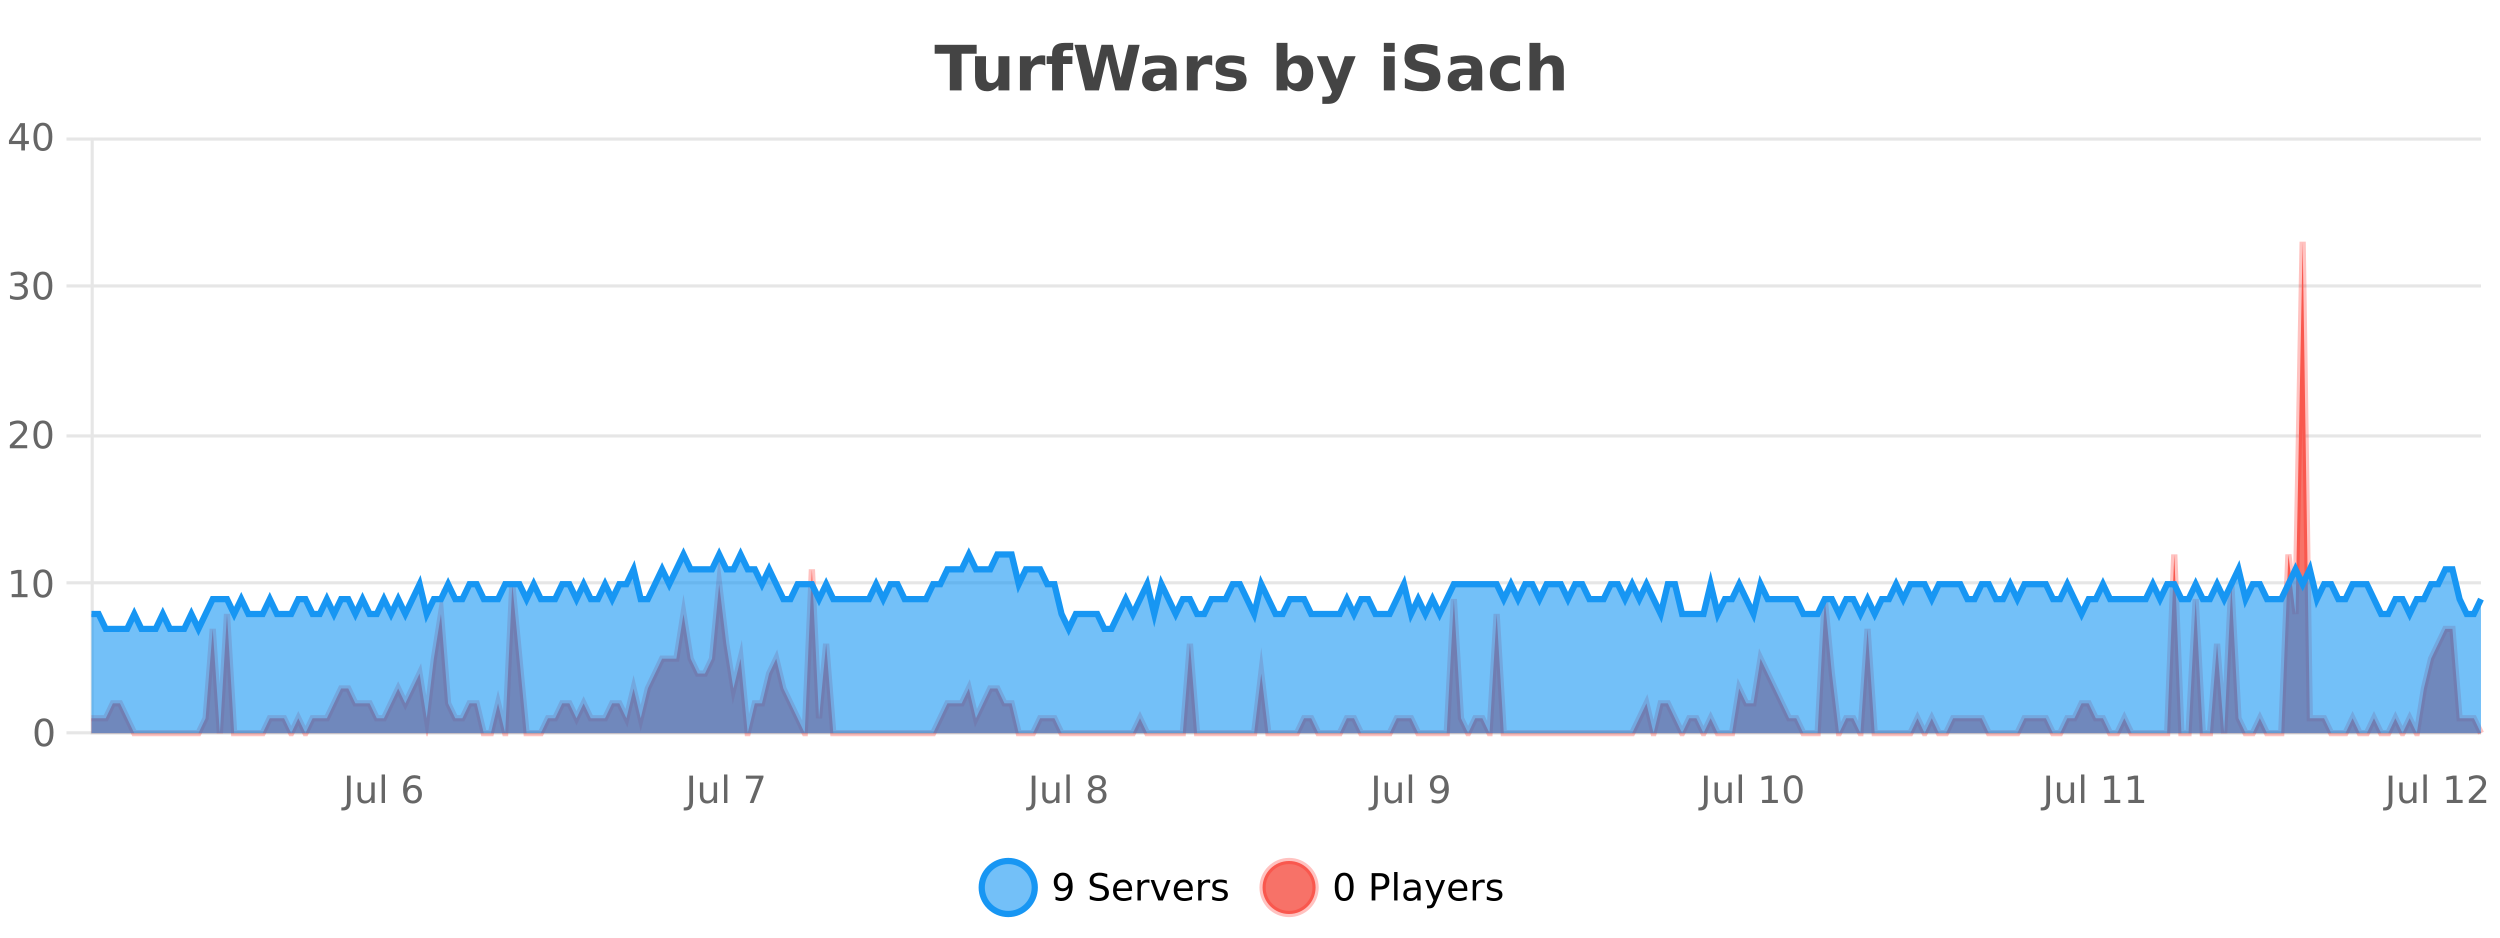
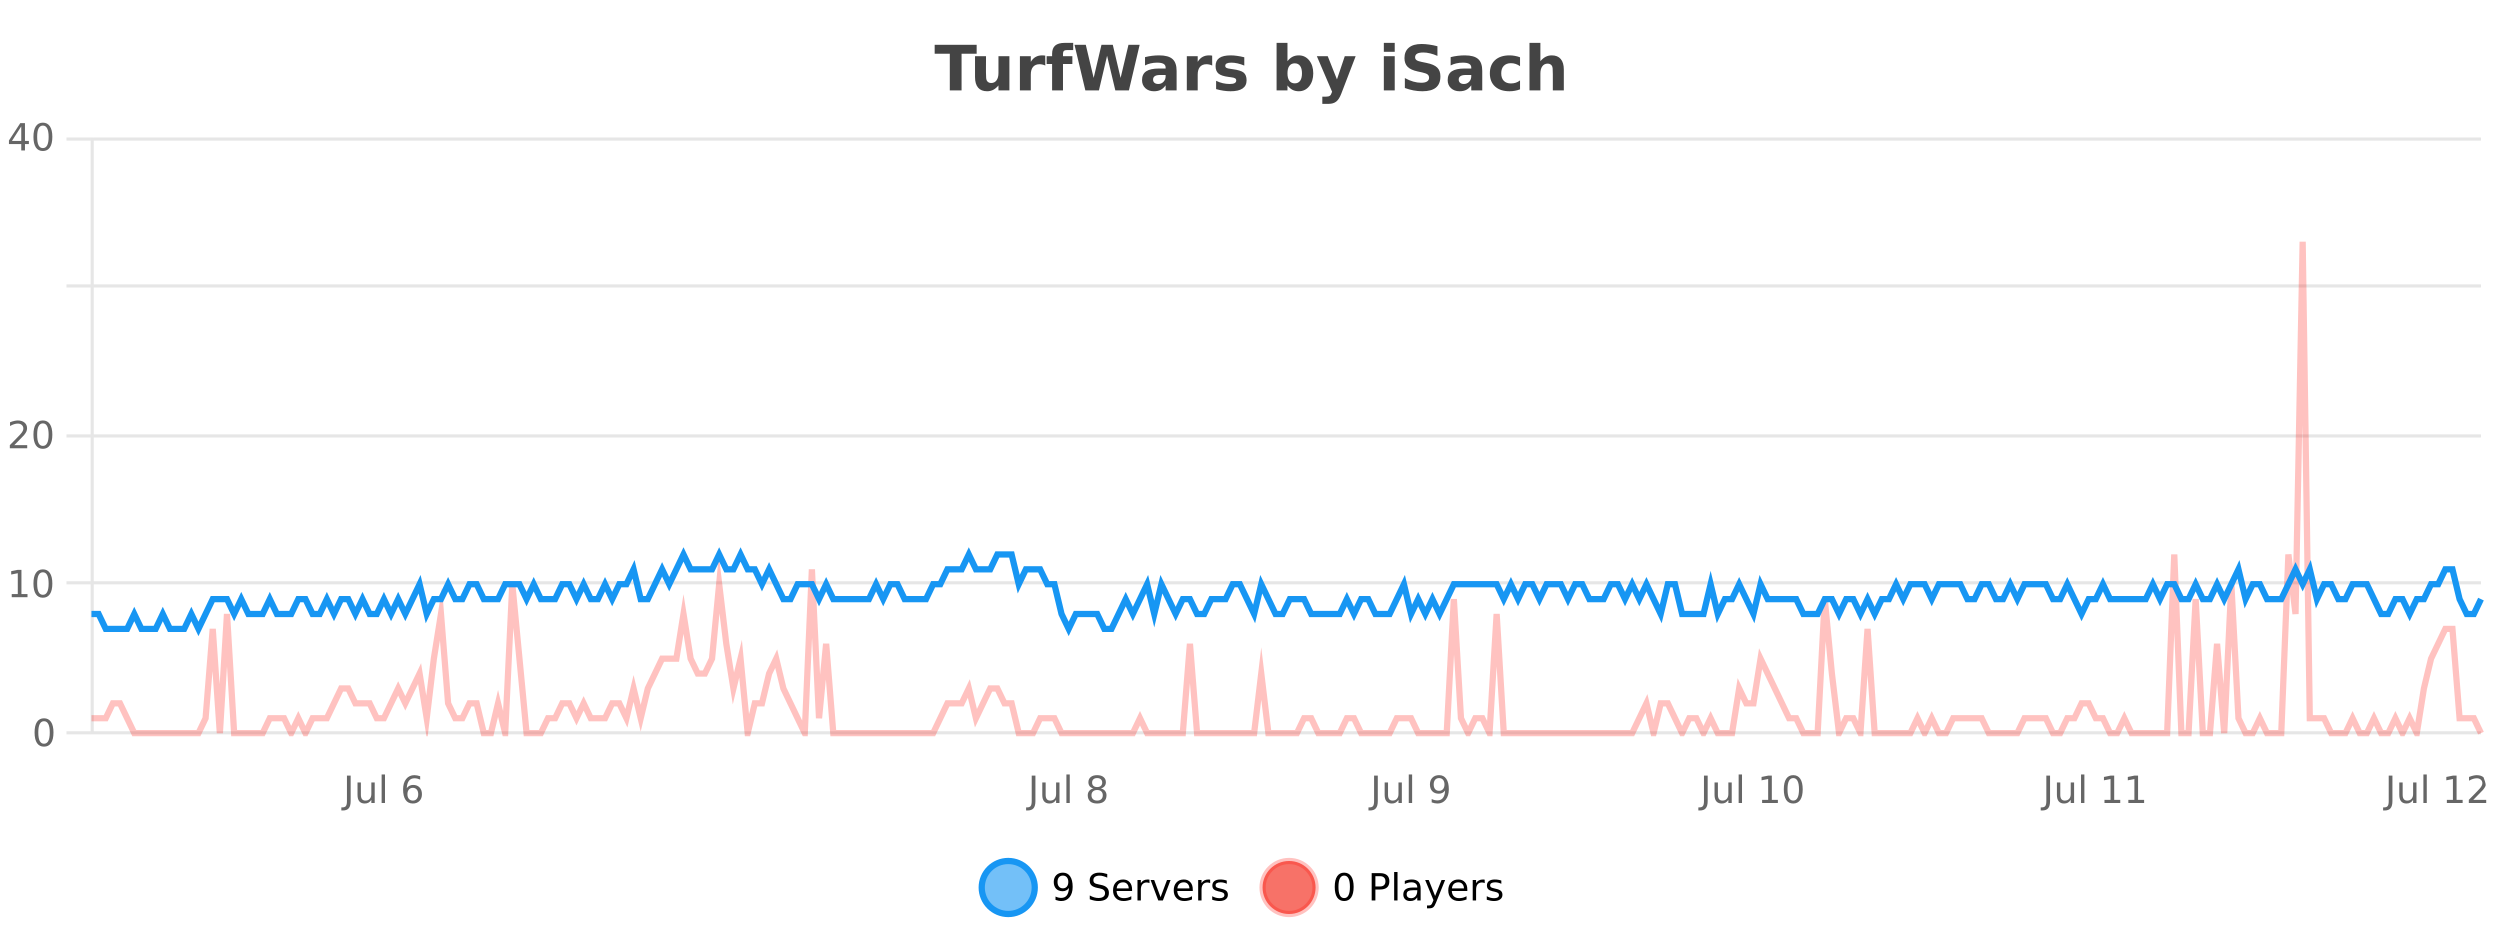
<svg xmlns="http://www.w3.org/2000/svg" width="800pt" height="300pt" viewBox="0 0 800 300" version="1.1">
  <defs>
    <clipPath id="clip1">
      <path d="M 285 263 L 360 263 L 360 300 L 285 300 Z M 285 263 " />
    </clipPath>
    <clipPath id="clip2">
      <path d="M 375 263 L 450 263 L 450 300 L 375 300 Z M 375 263 " />
    </clipPath>
    <clipPath id="clip3">
-       <path d="M 29.27 77 L 793.914 77 L 793.914 234.602 L 29.27 234.602 Z M 29.27 77 " />
-     </clipPath>
+       </clipPath>
    <clipPath id="clip4">
      <path d="M 28.27 49 L 794.914 49 L 794.914 235.602 L 28.27 235.602 Z M 28.27 49 " />
    </clipPath>
    <clipPath id="clip5">
      <path d="M 29.27 177 L 793.914 177 L 793.914 234.602 L 29.27 234.602 Z M 29.27 177 " />
    </clipPath>
    <clipPath id="clip6">
      <path d="M 28.27 149 L 794.914 149 L 794.914 230 L 28.27 230 Z M 28.27 149 " />
    </clipPath>
  </defs>
  <g id="surface2875371">
    <rect x="0" y="0" width="800" height="300" style="fill:rgb(100%,100%,100%);fill-opacity:1;stroke:none;" />
    <path style="fill:none;stroke-width:1;stroke-linecap:butt;stroke-linejoin:miter;stroke:rgb(0%,0%,0%);stroke-opacity:0.098;stroke-miterlimit:10;" d="M 30 234.5 L 793.914 234.5 " />
    <path style="fill:none;stroke-width:1;stroke-linecap:butt;stroke-linejoin:miter;stroke:rgb(0%,0%,0%);stroke-opacity:0.098;stroke-miterlimit:10;" d="M 21.27 234.5 L 29 234.5 " />
    <path style="fill:none;stroke-width:1;stroke-linecap:butt;stroke-linejoin:miter;stroke:rgb(0%,0%,0%);stroke-opacity:0.098;stroke-miterlimit:10;" d="M 30 186.5 L 793.914 186.5 " />
    <path style="fill:none;stroke-width:1;stroke-linecap:butt;stroke-linejoin:miter;stroke:rgb(0%,0%,0%);stroke-opacity:0.098;stroke-miterlimit:10;" d="M 21.27 186.5 L 29 186.5 " />
    <path style="fill:none;stroke-width:1;stroke-linecap:butt;stroke-linejoin:miter;stroke:rgb(0%,0%,0%);stroke-opacity:0.098;stroke-miterlimit:10;" d="M 30 139.5 L 793.914 139.5 " />
    <path style="fill:none;stroke-width:1;stroke-linecap:butt;stroke-linejoin:miter;stroke:rgb(0%,0%,0%);stroke-opacity:0.098;stroke-miterlimit:10;" d="M 21.27 139.5 L 29 139.5 " />
    <path style="fill:none;stroke-width:1;stroke-linecap:butt;stroke-linejoin:miter;stroke:rgb(0%,0%,0%);stroke-opacity:0.098;stroke-miterlimit:10;" d="M 30 91.5 L 793.914 91.5 " />
    <path style="fill:none;stroke-width:1;stroke-linecap:butt;stroke-linejoin:miter;stroke:rgb(0%,0%,0%);stroke-opacity:0.098;stroke-miterlimit:10;" d="M 21.27 91.5 L 29 91.5 " />
    <path style="fill:none;stroke-width:1;stroke-linecap:butt;stroke-linejoin:miter;stroke:rgb(0%,0%,0%);stroke-opacity:0.098;stroke-miterlimit:10;" d="M 30 44.5 L 793.914 44.5 " />
    <path style="fill:none;stroke-width:1;stroke-linecap:butt;stroke-linejoin:miter;stroke:rgb(0%,0%,0%);stroke-opacity:0.098;stroke-miterlimit:10;" d="M 21.27 44.5 L 29 44.5 " />
    <path style=" stroke:none;fill-rule:nonzero;fill:rgb(9.02%,58.824%,95.294%);fill-opacity:0.6;" d="M 331.121 284 C 331.121 288.688 327.324 292.484 322.637 292.484 C 317.953 292.484 314.152 288.688 314.152 284 C 314.152 279.312 317.953 275.516 322.637 275.516 C 327.324 275.516 331.121 279.312 331.121 284 Z M 331.121 284 " />
    <g clip-path="url(#clip1)" clip-rule="nonzero">
      <path style="fill:none;stroke-width:2;stroke-linecap:butt;stroke-linejoin:miter;stroke:rgb(9.02%,58.824%,95.294%);stroke-opacity:1;stroke-miterlimit:10;" d="M 331.121 284 C 331.121 288.688 327.324 292.484 322.637 292.484 C 317.953 292.484 314.152 288.688 314.152 284 C 314.152 279.312 317.953 275.516 322.637 275.516 C 327.324 275.516 331.121 279.312 331.121 284 Z M 331.121 284 " />
    </g>
    <path style=" stroke:none;fill-rule:nonzero;fill:rgb(0%,0%,0%);fill-opacity:1;" d="M 337.766 287.969 L 337.766 286.891 C 338.066 287.039 338.367 287.148 338.672 287.219 C 338.973 287.293 339.273 287.328 339.578 287.328 C 340.359 287.328 340.953 287.07 341.359 286.547 C 341.773 286.016 342.008 285.215 342.062 284.141 C 341.844 284.484 341.555 284.746 341.203 284.922 C 340.859 285.102 340.473 285.188 340.047 285.188 C 339.172 285.188 338.477 284.93 337.969 284.406 C 337.457 283.875 337.203 283.148 337.203 282.219 C 337.203 281.324 337.469 280.605 338 280.062 C 338.531 279.523 339.238 279.25 340.125 279.25 C 341.133 279.25 341.906 279.641 342.438 280.422 C 342.977 281.195 343.25 282.32 343.25 283.797 C 343.25 285.172 342.922 286.273 342.266 287.094 C 341.609 287.918 340.727 288.328 339.625 288.328 C 339.32 288.328 339.02 288.297 338.719 288.234 C 338.414 288.18 338.098 288.094 337.766 287.969 Z M 340.125 284.266 C 340.656 284.266 341.078 284.086 341.391 283.719 C 341.703 283.355 341.859 282.855 341.859 282.219 C 341.859 281.594 341.703 281.102 341.391 280.734 C 341.078 280.371 340.656 280.188 340.125 280.188 C 339.594 280.188 339.172 280.371 338.859 280.734 C 338.555 281.102 338.406 281.594 338.406 282.219 C 338.406 282.855 338.555 283.355 338.859 283.719 C 339.172 284.086 339.594 284.266 340.125 284.266 Z M 354.32 279.688 L 354.32 280.844 C 353.871 280.637 353.445 280.48 353.039 280.375 C 352.641 280.262 352.262 280.203 351.898 280.203 C 351.25 280.203 350.75 280.328 350.398 280.578 C 350.055 280.828 349.883 281.188 349.883 281.656 C 349.883 282.043 349.996 282.336 350.227 282.531 C 350.453 282.73 350.898 282.887 351.555 283 L 352.258 283.156 C 353.141 283.324 353.793 283.621 354.211 284.047 C 354.637 284.465 354.852 285.027 354.852 285.734 C 354.852 286.59 354.562 287.234 353.992 287.672 C 353.43 288.109 352.594 288.328 351.492 288.328 C 351.086 288.328 350.648 288.281 350.18 288.188 C 349.711 288.094 349.227 287.953 348.727 287.766 L 348.727 286.547 C 349.203 286.82 349.672 287.023 350.133 287.156 C 350.602 287.293 351.055 287.359 351.492 287.359 C 352.168 287.359 352.688 287.23 353.055 286.969 C 353.43 286.699 353.617 286.32 353.617 285.828 C 353.617 285.402 353.48 285.07 353.211 284.828 C 352.949 284.578 352.516 284.398 351.914 284.281 L 351.195 284.141 C 350.309 283.965 349.668 283.688 349.273 283.312 C 348.887 282.938 348.695 282.418 348.695 281.75 C 348.695 280.969 348.965 280.359 349.508 279.922 C 350.047 279.477 350.797 279.25 351.758 279.25 C 352.172 279.25 352.59 279.289 353.008 279.359 C 353.434 279.434 353.871 279.543 354.32 279.688 Z M 362.266 284.609 L 362.266 285.125 L 357.297 285.125 C 357.348 285.875 357.57 286.445 357.969 286.828 C 358.375 287.215 358.93 287.406 359.641 287.406 C 360.055 287.406 360.457 287.359 360.844 287.266 C 361.238 287.164 361.629 287.008 362.016 286.797 L 362.016 287.828 C 361.617 287.984 361.219 288.105 360.812 288.188 C 360.406 288.281 359.992 288.328 359.578 288.328 C 358.535 288.328 357.707 288.027 357.094 287.422 C 356.477 286.809 356.172 285.98 356.172 284.938 C 356.172 283.867 356.461 283.016 357.047 282.391 C 357.629 281.758 358.41 281.438 359.391 281.438 C 360.273 281.438 360.973 281.727 361.484 282.297 C 362.004 282.859 362.266 283.633 362.266 284.609 Z M 361.188 284.281 C 361.176 283.699 361.008 283.23 360.688 282.875 C 360.363 282.523 359.938 282.344 359.406 282.344 C 358.801 282.344 358.316 282.516 357.953 282.859 C 357.598 283.203 357.395 283.684 357.344 284.297 Z M 367.836 282.594 C 367.711 282.531 367.574 282.484 367.43 282.453 C 367.293 282.414 367.137 282.391 366.961 282.391 C 366.355 282.391 365.887 282.59 365.555 282.984 C 365.23 283.383 365.07 283.953 365.07 284.703 L 365.07 288.156 L 363.992 288.156 L 363.992 281.594 L 365.07 281.594 L 365.07 282.609 C 365.297 282.215 365.594 281.922 365.961 281.734 C 366.324 281.539 366.766 281.438 367.289 281.438 C 367.359 281.438 367.438 281.445 367.523 281.453 C 367.617 281.465 367.715 281.48 367.82 281.5 Z M 368.195 281.594 L 369.336 281.594 L 371.383 287.094 L 373.445 281.594 L 374.586 281.594 L 372.117 288.156 L 370.648 288.156 Z M 381.688 284.609 L 381.688 285.125 L 376.719 285.125 C 376.77 285.875 376.992 286.445 377.391 286.828 C 377.797 287.215 378.352 287.406 379.062 287.406 C 379.477 287.406 379.879 287.359 380.266 287.266 C 380.66 287.164 381.051 287.008 381.438 286.797 L 381.438 287.828 C 381.039 287.984 380.641 288.105 380.234 288.188 C 379.828 288.281 379.414 288.328 379 288.328 C 377.957 288.328 377.129 288.027 376.516 287.422 C 375.898 286.809 375.594 285.98 375.594 284.938 C 375.594 283.867 375.883 283.016 376.469 282.391 C 377.051 281.758 377.832 281.438 378.812 281.438 C 379.695 281.438 380.395 281.727 380.906 282.297 C 381.426 282.859 381.688 283.633 381.688 284.609 Z M 380.609 284.281 C 380.598 283.699 380.43 283.23 380.109 282.875 C 379.785 282.523 379.359 282.344 378.828 282.344 C 378.223 282.344 377.738 282.516 377.375 282.859 C 377.02 283.203 376.816 283.684 376.766 284.297 Z M 387.258 282.594 C 387.133 282.531 386.996 282.484 386.852 282.453 C 386.715 282.414 386.559 282.391 386.383 282.391 C 385.777 282.391 385.309 282.59 384.977 282.984 C 384.652 283.383 384.492 283.953 384.492 284.703 L 384.492 288.156 L 383.414 288.156 L 383.414 281.594 L 384.492 281.594 L 384.492 282.609 C 384.719 282.215 385.016 281.922 385.383 281.734 C 385.746 281.539 386.188 281.438 386.711 281.438 C 386.781 281.438 386.859 281.445 386.945 281.453 C 387.039 281.465 387.137 281.48 387.242 281.5 Z M 392.562 281.781 L 392.562 282.812 C 392.258 282.656 391.941 282.543 391.609 282.469 C 391.285 282.387 390.945 282.344 390.594 282.344 C 390.062 282.344 389.66 282.43 389.391 282.594 C 389.117 282.75 388.984 282.996 388.984 283.328 C 388.984 283.578 389.078 283.777 389.266 283.922 C 389.461 284.059 389.852 284.188 390.438 284.312 L 390.797 284.406 C 391.566 284.562 392.113 284.793 392.438 285.094 C 392.758 285.398 392.922 285.812 392.922 286.344 C 392.922 286.961 392.676 287.445 392.188 287.797 C 391.707 288.152 391.047 288.328 390.203 288.328 C 389.848 288.328 389.477 288.289 389.094 288.219 C 388.719 288.156 388.32 288.059 387.906 287.922 L 387.906 286.797 C 388.301 287.008 388.691 287.164 389.078 287.266 C 389.461 287.371 389.848 287.422 390.234 287.422 C 390.734 287.422 391.117 287.34 391.391 287.172 C 391.672 286.996 391.812 286.746 391.812 286.422 C 391.812 286.133 391.711 285.906 391.516 285.75 C 391.316 285.594 390.883 285.445 390.219 285.297 L 389.844 285.219 C 389.176 285.074 388.691 284.855 388.391 284.562 C 388.098 284.273 387.953 283.875 387.953 283.375 C 387.953 282.75 388.172 282.273 388.609 281.938 C 389.047 281.605 389.664 281.438 390.469 281.438 C 390.863 281.438 391.238 281.469 391.594 281.531 C 391.945 281.586 392.27 281.668 392.562 281.781 Z M 332.637 277.016 " />
    <path style=" stroke:none;fill-rule:nonzero;fill:rgb(96.863%,44.706%,40.784%);fill-opacity:1;" d="M 420.988 284 C 420.988 288.688 417.191 292.484 412.504 292.484 C 407.82 292.484 404.02 288.688 404.02 284 C 404.02 279.312 407.82 275.516 412.504 275.516 C 417.191 275.516 420.988 279.312 420.988 284 Z M 420.988 284 " />
    <g clip-path="url(#clip2)" clip-rule="nonzero">
      <path style="fill:none;stroke-width:2;stroke-linecap:butt;stroke-linejoin:miter;stroke:rgb(100%,4.706%,0%);stroke-opacity:0.247;stroke-miterlimit:10;" d="M 420.988 284 C 420.988 288.688 417.191 292.484 412.504 292.484 C 407.82 292.484 404.02 288.688 404.02 284 C 404.02 279.312 407.82 275.516 412.504 275.516 C 417.191 275.516 420.988 279.312 420.988 284 Z M 420.988 284 " />
    </g>
    <path style=" stroke:none;fill-rule:nonzero;fill:rgb(0%,0%,0%);fill-opacity:1;" d="M 430.133 280.188 C 429.527 280.188 429.07 280.492 428.758 281.094 C 428.453 281.688 428.305 282.59 428.305 283.797 C 428.305 284.996 428.453 285.898 428.758 286.5 C 429.07 287.094 429.527 287.391 430.133 287.391 C 430.746 287.391 431.203 287.094 431.508 286.5 C 431.82 285.898 431.977 284.996 431.977 283.797 C 431.977 282.59 431.82 281.688 431.508 281.094 C 431.203 280.492 430.746 280.188 430.133 280.188 Z M 430.133 279.25 C 431.109 279.25 431.859 279.641 432.383 280.422 C 432.902 281.195 433.164 282.32 433.164 283.797 C 433.164 285.266 432.902 286.391 432.383 287.172 C 431.859 287.945 431.109 288.328 430.133 288.328 C 429.152 288.328 428.402 287.945 427.883 287.172 C 427.371 286.391 427.117 285.266 427.117 283.797 C 427.117 282.32 427.371 281.195 427.883 280.422 C 428.402 279.641 429.152 279.25 430.133 279.25 Z M 440.125 280.375 L 440.125 283.672 L 441.609 283.672 C 442.16 283.672 442.586 283.531 442.891 283.25 C 443.191 282.961 443.344 282.547 443.344 282.016 C 443.344 281.496 443.191 281.094 442.891 280.812 C 442.586 280.523 442.16 280.375 441.609 280.375 Z M 438.938 279.406 L 441.609 279.406 C 442.598 279.406 443.344 279.633 443.844 280.078 C 444.344 280.516 444.594 281.164 444.594 282.016 C 444.594 282.883 444.344 283.539 443.844 283.984 C 443.344 284.422 442.598 284.641 441.609 284.641 L 440.125 284.641 L 440.125 288.156 L 438.938 288.156 Z M 446.129 279.031 L 447.207 279.031 L 447.207 288.156 L 446.129 288.156 Z M 452.445 284.859 C 451.578 284.859 450.977 284.961 450.633 285.156 C 450.297 285.355 450.133 285.695 450.133 286.172 C 450.133 286.559 450.258 286.867 450.508 287.094 C 450.766 287.312 451.109 287.422 451.539 287.422 C 452.141 287.422 452.621 287.215 452.977 286.797 C 453.34 286.371 453.523 285.805 453.523 285.094 L 453.523 284.859 Z M 454.602 284.406 L 454.602 288.156 L 453.523 288.156 L 453.523 287.156 C 453.273 287.555 452.965 287.852 452.602 288.047 C 452.234 288.234 451.789 288.328 451.258 288.328 C 450.578 288.328 450.043 288.141 449.648 287.766 C 449.25 287.383 449.055 286.875 449.055 286.25 C 449.055 285.512 449.297 284.953 449.789 284.578 C 450.289 284.203 451.027 284.016 452.008 284.016 L 453.523 284.016 L 453.523 283.906 C 453.523 283.406 453.355 283.023 453.023 282.75 C 452.699 282.48 452.246 282.344 451.664 282.344 C 451.289 282.344 450.918 282.391 450.555 282.484 C 450.199 282.578 449.859 282.715 449.539 282.891 L 449.539 281.891 C 449.934 281.734 450.312 281.621 450.68 281.547 C 451.055 281.477 451.418 281.438 451.773 281.438 C 452.719 281.438 453.43 281.684 453.898 282.172 C 454.367 282.664 454.602 283.406 454.602 284.406 Z M 459.551 288.766 C 459.246 289.547 458.949 290.055 458.66 290.297 C 458.367 290.535 457.98 290.656 457.504 290.656 L 456.645 290.656 L 456.645 289.75 L 457.27 289.75 C 457.57 289.75 457.801 289.676 457.957 289.531 C 458.121 289.395 458.305 289.066 458.504 288.547 L 458.707 288.047 L 456.051 281.594 L 457.191 281.594 L 459.238 286.719 L 461.301 281.594 L 462.441 281.594 Z M 469.543 284.609 L 469.543 285.125 L 464.574 285.125 C 464.625 285.875 464.848 286.445 465.246 286.828 C 465.652 287.215 466.207 287.406 466.918 287.406 C 467.332 287.406 467.734 287.359 468.121 287.266 C 468.516 287.164 468.906 287.008 469.293 286.797 L 469.293 287.828 C 468.895 287.984 468.496 288.105 468.09 288.188 C 467.684 288.281 467.27 288.328 466.855 288.328 C 465.812 288.328 464.984 288.027 464.371 287.422 C 463.754 286.809 463.449 285.98 463.449 284.938 C 463.449 283.867 463.738 283.016 464.324 282.391 C 464.906 281.758 465.688 281.438 466.668 281.438 C 467.551 281.438 468.25 281.727 468.762 282.297 C 469.281 282.859 469.543 283.633 469.543 284.609 Z M 468.465 284.281 C 468.453 283.699 468.285 283.23 467.965 282.875 C 467.641 282.523 467.215 282.344 466.684 282.344 C 466.078 282.344 465.594 282.516 465.23 282.859 C 464.875 283.203 464.672 283.684 464.621 284.297 Z M 475.113 282.594 C 474.988 282.531 474.852 282.484 474.707 282.453 C 474.57 282.414 474.414 282.391 474.238 282.391 C 473.633 282.391 473.164 282.59 472.832 282.984 C 472.508 283.383 472.348 283.953 472.348 284.703 L 472.348 288.156 L 471.27 288.156 L 471.27 281.594 L 472.348 281.594 L 472.348 282.609 C 472.574 282.215 472.871 281.922 473.238 281.734 C 473.602 281.539 474.043 281.438 474.566 281.438 C 474.637 281.438 474.715 281.445 474.801 281.453 C 474.895 281.465 474.992 281.48 475.098 281.5 Z M 480.422 281.781 L 480.422 282.812 C 480.117 282.656 479.801 282.543 479.469 282.469 C 479.145 282.387 478.805 282.344 478.453 282.344 C 477.922 282.344 477.52 282.43 477.25 282.594 C 476.977 282.75 476.844 282.996 476.844 283.328 C 476.844 283.578 476.938 283.777 477.125 283.922 C 477.32 284.059 477.711 284.188 478.297 284.312 L 478.656 284.406 C 479.426 284.562 479.973 284.793 480.297 285.094 C 480.617 285.398 480.781 285.812 480.781 286.344 C 480.781 286.961 480.535 287.445 480.047 287.797 C 479.566 288.152 478.906 288.328 478.062 288.328 C 477.707 288.328 477.336 288.289 476.953 288.219 C 476.578 288.156 476.18 288.059 475.766 287.922 L 475.766 286.797 C 476.16 287.008 476.551 287.164 476.938 287.266 C 477.32 287.371 477.707 287.422 478.094 287.422 C 478.594 287.422 478.977 287.34 479.25 287.172 C 479.531 286.996 479.672 286.746 479.672 286.422 C 479.672 286.133 479.57 285.906 479.375 285.75 C 479.176 285.594 478.742 285.445 478.078 285.297 L 477.703 285.219 C 477.035 285.074 476.551 284.855 476.25 284.562 C 475.957 284.273 475.812 283.875 475.812 283.375 C 475.812 282.75 476.031 282.273 476.469 281.938 C 476.906 281.605 477.523 281.438 478.328 281.438 C 478.723 281.438 479.098 281.469 479.453 281.531 C 479.805 281.586 480.129 281.668 480.422 281.781 Z M 422.504 277.016 " />
    <path style=" stroke:none;fill-rule:nonzero;fill:rgb(26.667%,26.667%,26.667%);fill-opacity:1;" d="M 299.094 14.344 L 312.531 14.344 L 312.531 17.188 L 307.703 17.188 L 307.703 28.922 L 303.938 28.922 L 303.938 17.188 L 299.094 17.188 Z M 312.008 24.656 L 312.008 17.984 L 315.523 17.984 L 315.523 19.078 C 315.523 19.672 315.516 20.418 315.508 21.312 C 315.508 22.211 315.508 22.805 315.508 23.094 C 315.508 23.98 315.527 24.617 315.57 25 C 315.621 25.387 315.699 25.668 315.805 25.844 C 315.949 26.074 316.137 26.25 316.367 26.375 C 316.594 26.5 316.859 26.562 317.164 26.562 C 317.891 26.562 318.465 26.281 318.883 25.719 C 319.297 25.156 319.508 24.383 319.508 23.391 L 319.508 17.984 L 323.008 17.984 L 323.008 28.922 L 319.508 28.922 L 319.508 27.344 C 318.977 27.98 318.414 28.449 317.82 28.75 C 317.234 29.051 316.59 29.203 315.883 29.203 C 314.621 29.203 313.656 28.82 312.992 28.047 C 312.336 27.266 312.008 26.137 312.008 24.656 Z M 334.496 20.969 C 334.184 20.824 333.875 20.719 333.574 20.656 C 333.27 20.586 332.969 20.547 332.668 20.547 C 331.762 20.547 331.062 20.836 330.574 21.406 C 330.094 21.98 329.855 22.805 329.855 23.875 L 329.855 28.922 L 326.371 28.922 L 326.371 17.984 L 329.855 17.984 L 329.855 19.781 C 330.301 19.062 330.816 18.543 331.402 18.219 C 331.984 17.887 332.684 17.719 333.496 17.719 C 333.621 17.719 333.75 17.727 333.887 17.734 C 334.02 17.746 334.219 17.766 334.48 17.797 Z M 343.422 13.719 L 343.422 16.016 L 341.484 16.016 C 340.992 16.016 340.648 16.109 340.453 16.297 C 340.254 16.477 340.156 16.781 340.156 17.219 L 340.156 17.984 L 343.156 17.984 L 343.156 20.484 L 340.156 20.484 L 340.156 28.922 L 336.672 28.922 L 336.672 20.484 L 334.922 20.484 L 334.922 17.984 L 336.672 17.984 L 336.672 17.219 C 336.672 16.031 337 15.152 337.656 14.578 C 338.32 14.008 339.352 13.719 340.75 13.719 Z M 343.844 14.344 L 347.453 14.344 L 349.969 24.938 L 352.469 14.344 L 356.094 14.344 L 358.594 24.938 L 361.109 14.344 L 364.688 14.344 L 361.25 28.922 L 356.906 28.922 L 354.266 17.844 L 351.656 28.922 L 347.312 28.922 Z M 371.172 24 C 370.441 24 369.895 24.125 369.531 24.375 C 369.164 24.617 368.984 24.98 368.984 25.469 C 368.984 25.906 369.129 26.25 369.422 26.5 C 369.723 26.75 370.133 26.875 370.656 26.875 C 371.312 26.875 371.863 26.641 372.312 26.172 C 372.77 25.703 373 25.117 373 24.406 L 373 24 Z M 376.516 22.688 L 376.516 28.922 L 373 28.922 L 373 27.297 C 372.531 27.965 372 28.449 371.406 28.75 C 370.82 29.051 370.109 29.203 369.266 29.203 C 368.141 29.203 367.223 28.875 366.516 28.219 C 365.805 27.555 365.453 26.695 365.453 25.641 C 365.453 24.359 365.891 23.422 366.766 22.828 C 367.648 22.227 369.039 21.922 370.938 21.922 L 373 21.922 L 373 21.641 C 373 21.09 372.781 20.688 372.344 20.438 C 371.906 20.18 371.223 20.047 370.297 20.047 C 369.547 20.047 368.848 20.125 368.203 20.281 C 367.555 20.43 366.957 20.648 366.406 20.938 L 366.406 18.281 C 367.156 18.094 367.906 17.953 368.656 17.859 C 369.414 17.766 370.176 17.719 370.938 17.719 C 372.906 17.719 374.328 18.109 375.203 18.891 C 376.078 19.664 376.516 20.93 376.516 22.688 Z M 387.906 20.969 C 387.594 20.824 387.285 20.719 386.984 20.656 C 386.68 20.586 386.379 20.547 386.078 20.547 C 385.172 20.547 384.473 20.836 383.984 21.406 C 383.504 21.98 383.266 22.805 383.266 23.875 L 383.266 28.922 L 379.781 28.922 L 379.781 17.984 L 383.266 17.984 L 383.266 19.781 C 383.711 19.062 384.227 18.543 384.812 18.219 C 385.395 17.887 386.094 17.719 386.906 17.719 C 387.031 17.719 387.16 17.727 387.297 17.734 C 387.43 17.746 387.629 17.766 387.891 17.797 Z M 398.172 18.328 L 398.172 20.984 C 397.43 20.672 396.711 20.438 396.016 20.281 C 395.316 20.125 394.656 20.047 394.031 20.047 C 393.375 20.047 392.883 20.133 392.562 20.297 C 392.238 20.465 392.078 20.719 392.078 21.062 C 392.078 21.344 392.195 21.559 392.438 21.703 C 392.688 21.852 393.125 21.961 393.75 22.031 L 394.375 22.125 C 396.164 22.355 397.367 22.73 397.984 23.25 C 398.598 23.773 398.906 24.59 398.906 25.703 C 398.906 26.871 398.473 27.746 397.609 28.328 C 396.754 28.914 395.477 29.203 393.781 29.203 C 393.051 29.203 392.301 29.145 391.531 29.031 C 390.758 28.918 389.969 28.746 389.156 28.516 L 389.156 25.859 C 389.852 26.203 390.566 26.461 391.297 26.625 C 392.023 26.793 392.77 26.875 393.531 26.875 C 394.219 26.875 394.734 26.781 395.078 26.594 C 395.422 26.406 395.594 26.125 395.594 25.75 C 395.594 25.438 395.473 25.211 395.234 25.062 C 394.992 24.906 394.52 24.789 393.812 24.703 L 393.203 24.625 C 391.641 24.43 390.547 24.07 389.922 23.547 C 389.297 23.016 388.984 22.215 388.984 21.141 C 388.984 19.984 389.379 19.125 390.172 18.562 C 390.973 18 392.191 17.719 393.828 17.719 C 394.473 17.719 395.148 17.773 395.859 17.875 C 396.566 17.969 397.336 18.121 398.172 18.328 Z M 414.32 26.672 C 415.07 26.672 415.641 26.402 416.039 25.859 C 416.434 25.309 416.633 24.512 416.633 23.469 C 416.633 22.43 416.434 21.637 416.039 21.094 C 415.641 20.543 415.07 20.266 414.32 20.266 C 413.57 20.266 412.992 20.543 412.586 21.094 C 412.188 21.637 411.992 22.43 411.992 23.469 C 411.992 24.5 412.188 25.293 412.586 25.844 C 412.992 26.398 413.57 26.672 414.32 26.672 Z M 411.992 19.578 C 412.48 18.945 413.016 18.477 413.602 18.172 C 414.184 17.871 414.855 17.719 415.617 17.719 C 416.969 17.719 418.078 18.258 418.945 19.328 C 419.809 20.402 420.242 21.781 420.242 23.469 C 420.242 25.148 419.809 26.523 418.945 27.594 C 418.078 28.668 416.969 29.203 415.617 29.203 C 414.855 29.203 414.184 29.051 413.602 28.75 C 413.016 28.449 412.48 27.98 411.992 27.344 L 411.992 28.922 L 408.508 28.922 L 408.508 13.719 L 411.992 13.719 Z M 421.391 17.984 L 424.875 17.984 L 427.828 25.406 L 430.328 17.984 L 433.812 17.984 L 429.219 29.953 C 428.758 31.172 428.219 32.02 427.594 32.5 C 426.977 32.988 426.172 33.234 425.172 33.234 L 423.141 33.234 L 423.141 30.938 L 424.234 30.938 C 424.828 30.938 425.258 30.844 425.531 30.656 C 425.801 30.469 426.008 30.129 426.156 29.641 L 426.266 29.344 Z M 442.828 17.984 L 446.312 17.984 L 446.312 28.922 L 442.828 28.922 Z M 442.828 13.719 L 446.312 13.719 L 446.312 16.578 L 442.828 16.578 Z M 459.977 14.797 L 459.977 17.891 C 459.172 17.527 458.391 17.258 457.633 17.078 C 456.871 16.891 456.152 16.797 455.477 16.797 C 454.578 16.797 453.914 16.922 453.477 17.172 C 453.047 17.422 452.836 17.809 452.836 18.328 C 452.836 18.715 452.98 19.016 453.273 19.234 C 453.562 19.453 454.09 19.641 454.852 19.797 L 456.445 20.125 C 458.07 20.449 459.219 20.945 459.898 21.609 C 460.586 22.277 460.93 23.219 460.93 24.438 C 460.93 26.043 460.449 27.242 459.492 28.031 C 458.543 28.812 457.09 29.203 455.133 29.203 C 454.203 29.203 453.273 29.113 452.336 28.938 C 451.406 28.762 450.48 28.5 449.555 28.156 L 449.555 24.984 C 450.48 25.484 451.375 25.859 452.242 26.109 C 453.117 26.359 453.961 26.484 454.773 26.484 C 455.594 26.484 456.219 26.352 456.648 26.078 C 457.086 25.797 457.305 25.402 457.305 24.891 C 457.305 24.445 457.152 24.094 456.852 23.844 C 456.559 23.594 455.969 23.371 455.086 23.172 L 453.633 22.859 C 452.172 22.547 451.105 22.055 450.43 21.375 C 449.762 20.688 449.43 19.762 449.43 18.594 C 449.43 17.148 449.898 16.031 450.836 15.25 C 451.773 14.469 453.121 14.078 454.883 14.078 C 455.684 14.078 456.508 14.141 457.352 14.266 C 458.195 14.383 459.07 14.559 459.977 14.797 Z M 468.977 24 C 468.246 24 467.699 24.125 467.336 24.375 C 466.969 24.617 466.789 24.98 466.789 25.469 C 466.789 25.906 466.934 26.25 467.227 26.5 C 467.527 26.75 467.938 26.875 468.461 26.875 C 469.117 26.875 469.668 26.641 470.117 26.172 C 470.574 25.703 470.805 25.117 470.805 24.406 L 470.805 24 Z M 474.32 22.688 L 474.32 28.922 L 470.805 28.922 L 470.805 27.297 C 470.336 27.965 469.805 28.449 469.211 28.75 C 468.625 29.051 467.914 29.203 467.07 29.203 C 465.945 29.203 465.027 28.875 464.32 28.219 C 463.609 27.555 463.258 26.695 463.258 25.641 C 463.258 24.359 463.695 23.422 464.57 22.828 C 465.453 22.227 466.844 21.922 468.742 21.922 L 470.805 21.922 L 470.805 21.641 C 470.805 21.09 470.586 20.688 470.148 20.438 C 469.711 20.18 469.027 20.047 468.102 20.047 C 467.352 20.047 466.652 20.125 466.008 20.281 C 465.359 20.43 464.762 20.648 464.211 20.938 L 464.211 18.281 C 464.961 18.094 465.711 17.953 466.461 17.859 C 467.219 17.766 467.98 17.719 468.742 17.719 C 470.711 17.719 472.133 18.109 473.008 18.891 C 473.883 19.664 474.32 20.93 474.32 22.688 Z M 486.41 18.328 L 486.41 21.172 C 485.941 20.852 485.465 20.609 484.988 20.453 C 484.508 20.297 484.008 20.219 483.488 20.219 C 482.52 20.219 481.758 20.508 481.207 21.078 C 480.664 21.641 480.395 22.438 480.395 23.469 C 480.395 24.492 480.664 25.289 481.207 25.859 C 481.758 26.422 482.52 26.703 483.488 26.703 C 484.039 26.703 484.559 26.625 485.051 26.469 C 485.539 26.305 485.992 26.059 486.41 25.734 L 486.41 28.594 C 485.867 28.805 485.316 28.953 484.754 29.047 C 484.191 29.148 483.621 29.203 483.051 29.203 C 481.082 29.203 479.539 28.699 478.426 27.688 C 477.309 26.68 476.754 25.273 476.754 23.469 C 476.754 21.656 477.309 20.246 478.426 19.234 C 479.539 18.227 481.082 17.719 483.051 17.719 C 483.621 17.719 484.184 17.773 484.738 17.875 C 485.301 17.969 485.855 18.121 486.41 18.328 Z M 500.422 22.266 L 500.422 28.922 L 496.906 28.922 L 496.906 23.844 C 496.906 22.887 496.883 22.23 496.844 21.875 C 496.801 21.512 496.727 21.246 496.625 21.078 C 496.488 20.852 496.301 20.672 496.062 20.547 C 495.832 20.422 495.566 20.359 495.266 20.359 C 494.535 20.359 493.961 20.641 493.547 21.203 C 493.129 21.766 492.922 22.547 492.922 23.547 L 492.922 28.922 L 489.438 28.922 L 489.438 13.719 L 492.922 13.719 L 492.922 19.578 C 493.453 18.945 494.016 18.477 494.609 18.172 C 495.203 17.871 495.852 17.719 496.562 17.719 C 497.832 17.719 498.789 18.109 499.438 18.891 C 500.094 19.664 500.422 20.789 500.422 22.266 Z M 299 10.359 " />
-     <path style="fill:none;stroke-width:1;stroke-linecap:butt;stroke-linejoin:miter;stroke:rgb(0%,0%,0%);stroke-opacity:0.098;stroke-miterlimit:10;" d="M 29 234.5 L 794 234.5 " />
    <path style=" stroke:none;fill-rule:nonzero;fill:rgb(40%,40%,40%);fill-opacity:1;" d="M 111.023 248.203 L 112.211 248.203 L 112.211 256.344 C 112.211 257.395 112.008 258.16 111.602 258.641 C 111.203 259.117 110.562 259.359 109.68 259.359 L 109.227 259.359 L 109.227 258.359 L 109.602 258.359 C 110.121 258.359 110.484 258.211 110.695 257.922 C 110.914 257.629 111.023 257.102 111.023 256.344 Z M 114.406 254.359 L 114.406 250.391 L 115.484 250.391 L 115.484 254.328 C 115.484 254.945 115.602 255.406 115.844 255.719 C 116.094 256.031 116.457 256.188 116.938 256.188 C 117.52 256.188 117.977 256.008 118.312 255.641 C 118.656 255.266 118.828 254.758 118.828 254.109 L 118.828 250.391 L 119.906 250.391 L 119.906 256.953 L 118.828 256.953 L 118.828 255.938 C 118.566 256.344 118.266 256.648 117.922 256.844 C 117.578 257.031 117.176 257.125 116.719 257.125 C 115.957 257.125 115.379 256.891 114.984 256.422 C 114.598 255.953 114.406 255.266 114.406 254.359 Z M 117.125 250.234 Z M 122.121 247.828 L 123.199 247.828 L 123.199 256.953 L 122.121 256.953 Z M 132.113 252.109 C 131.582 252.109 131.16 252.293 130.848 252.656 C 130.535 253.023 130.379 253.516 130.379 254.141 C 130.379 254.777 130.535 255.277 130.848 255.641 C 131.16 256.008 131.582 256.188 132.113 256.188 C 132.645 256.188 133.059 256.008 133.363 255.641 C 133.676 255.277 133.832 254.777 133.832 254.141 C 133.832 253.516 133.676 253.023 133.363 252.656 C 133.059 252.293 132.645 252.109 132.113 252.109 Z M 134.457 248.391 L 134.457 249.469 C 134.152 249.336 133.852 249.23 133.551 249.156 C 133.246 249.086 132.949 249.047 132.66 249.047 C 131.879 249.047 131.277 249.312 130.863 249.844 C 130.457 250.367 130.223 251.156 130.16 252.219 C 130.387 251.887 130.676 251.633 131.02 251.453 C 131.371 251.266 131.758 251.172 132.176 251.172 C 133.051 251.172 133.742 251.438 134.254 251.969 C 134.762 252.5 135.02 253.227 135.02 254.141 C 135.02 255.047 134.754 255.773 134.223 256.312 C 133.691 256.855 132.988 257.125 132.113 257.125 C 131.09 257.125 130.316 256.742 129.785 255.969 C 129.254 255.188 128.988 254.062 128.988 252.594 C 128.988 251.211 129.316 250.105 129.973 249.281 C 130.629 248.461 131.508 248.047 132.613 248.047 C 132.902 248.047 133.199 248.078 133.504 248.141 C 133.805 248.195 134.121 248.277 134.457 248.391 Z M 109.852 245.816 " />
-     <path style=" stroke:none;fill-rule:nonzero;fill:rgb(40%,40%,40%);fill-opacity:1;" d="M 220.586 248.203 L 221.773 248.203 L 221.773 256.344 C 221.773 257.395 221.57 258.16 221.164 258.641 C 220.766 259.117 220.125 259.359 219.242 259.359 L 218.789 259.359 L 218.789 258.359 L 219.164 258.359 C 219.684 258.359 220.047 258.211 220.258 257.922 C 220.477 257.629 220.586 257.102 220.586 256.344 Z M 223.969 254.359 L 223.969 250.391 L 225.047 250.391 L 225.047 254.328 C 225.047 254.945 225.164 255.406 225.406 255.719 C 225.656 256.031 226.02 256.188 226.5 256.188 C 227.082 256.188 227.539 256.008 227.875 255.641 C 228.219 255.266 228.391 254.758 228.391 254.109 L 228.391 250.391 L 229.469 250.391 L 229.469 256.953 L 228.391 256.953 L 228.391 255.938 C 228.129 256.344 227.828 256.648 227.484 256.844 C 227.141 257.031 226.738 257.125 226.281 257.125 C 225.52 257.125 224.941 256.891 224.547 256.422 C 224.16 255.953 223.969 255.266 223.969 254.359 Z M 226.688 250.234 Z M 231.684 247.828 L 232.762 247.828 L 232.762 256.953 L 231.684 256.953 Z M 238.691 248.203 L 244.316 248.203 L 244.316 248.703 L 241.145 256.953 L 239.91 256.953 L 242.895 249.203 L 238.691 249.203 Z M 219.414 245.816 " />
    <path style=" stroke:none;fill-rule:nonzero;fill:rgb(40%,40%,40%);fill-opacity:1;" d="M 330.148 248.203 L 331.336 248.203 L 331.336 256.344 C 331.336 257.395 331.133 258.16 330.727 258.641 C 330.328 259.117 329.688 259.359 328.805 259.359 L 328.352 259.359 L 328.352 258.359 L 328.727 258.359 C 329.246 258.359 329.609 258.211 329.82 257.922 C 330.039 257.629 330.148 257.102 330.148 256.344 Z M 333.531 254.359 L 333.531 250.391 L 334.609 250.391 L 334.609 254.328 C 334.609 254.945 334.727 255.406 334.969 255.719 C 335.219 256.031 335.582 256.188 336.062 256.188 C 336.645 256.188 337.102 256.008 337.438 255.641 C 337.781 255.266 337.953 254.758 337.953 254.109 L 337.953 250.391 L 339.031 250.391 L 339.031 256.953 L 337.953 256.953 L 337.953 255.938 C 337.691 256.344 337.391 256.648 337.047 256.844 C 336.703 257.031 336.301 257.125 335.844 257.125 C 335.082 257.125 334.504 256.891 334.109 256.422 C 333.723 255.953 333.531 255.266 333.531 254.359 Z M 336.25 250.234 Z M 341.246 247.828 L 342.324 247.828 L 342.324 256.953 L 341.246 256.953 Z M 351.082 252.797 C 350.52 252.797 350.074 252.949 349.754 253.25 C 349.43 253.555 349.27 253.965 349.27 254.484 C 349.27 255.016 349.43 255.434 349.754 255.734 C 350.074 256.039 350.52 256.188 351.082 256.188 C 351.645 256.188 352.086 256.039 352.41 255.734 C 352.73 255.434 352.895 255.016 352.895 254.484 C 352.895 253.965 352.73 253.555 352.41 253.25 C 352.098 252.949 351.652 252.797 351.082 252.797 Z M 349.895 252.297 C 349.395 252.172 348.996 251.938 348.707 251.594 C 348.426 251.242 348.285 250.812 348.285 250.312 C 348.285 249.617 348.535 249.062 349.035 248.656 C 349.535 248.25 350.215 248.047 351.082 248.047 C 351.957 248.047 352.637 248.25 353.129 248.656 C 353.629 249.062 353.879 249.617 353.879 250.312 C 353.879 250.812 353.738 251.242 353.457 251.594 C 353.176 251.938 352.777 252.172 352.27 252.297 C 352.84 252.434 353.285 252.695 353.598 253.078 C 353.918 253.465 354.082 253.934 354.082 254.484 C 354.082 255.34 353.82 255.996 353.301 256.453 C 352.789 256.902 352.051 257.125 351.082 257.125 C 350.121 257.125 349.383 256.902 348.863 256.453 C 348.34 255.996 348.082 255.34 348.082 254.484 C 348.082 253.934 348.242 253.465 348.566 253.078 C 348.887 252.695 349.332 252.434 349.895 252.297 Z M 349.473 250.422 C 349.473 250.883 349.613 251.234 349.895 251.484 C 350.176 251.734 350.57 251.859 351.082 251.859 C 351.59 251.859 351.988 251.734 352.27 251.484 C 352.559 251.234 352.707 250.883 352.707 250.422 C 352.707 249.977 352.559 249.625 352.27 249.375 C 351.988 249.117 351.59 248.984 351.082 248.984 C 350.57 248.984 350.176 249.117 349.895 249.375 C 349.613 249.625 349.473 249.977 349.473 250.422 Z M 328.977 245.816 " />
    <path style=" stroke:none;fill-rule:nonzero;fill:rgb(40%,40%,40%);fill-opacity:1;" d="M 439.707 248.203 L 440.895 248.203 L 440.895 256.344 C 440.895 257.395 440.691 258.16 440.285 258.641 C 439.887 259.117 439.246 259.359 438.363 259.359 L 437.91 259.359 L 437.91 258.359 L 438.285 258.359 C 438.805 258.359 439.168 258.211 439.379 257.922 C 439.598 257.629 439.707 257.102 439.707 256.344 Z M 443.09 254.359 L 443.09 250.391 L 444.168 250.391 L 444.168 254.328 C 444.168 254.945 444.285 255.406 444.527 255.719 C 444.777 256.031 445.141 256.188 445.621 256.188 C 446.203 256.188 446.66 256.008 446.996 255.641 C 447.34 255.266 447.512 254.758 447.512 254.109 L 447.512 250.391 L 448.59 250.391 L 448.59 256.953 L 447.512 256.953 L 447.512 255.938 C 447.25 256.344 446.949 256.648 446.605 256.844 C 446.262 257.031 445.859 257.125 445.402 257.125 C 444.641 257.125 444.062 256.891 443.668 256.422 C 443.281 255.953 443.09 255.266 443.09 254.359 Z M 445.809 250.234 Z M 450.805 247.828 L 451.883 247.828 L 451.883 256.953 L 450.805 256.953 Z M 458.141 256.766 L 458.141 255.688 C 458.441 255.836 458.742 255.945 459.047 256.016 C 459.348 256.09 459.648 256.125 459.953 256.125 C 460.734 256.125 461.328 255.867 461.734 255.344 C 462.148 254.812 462.383 254.012 462.438 252.938 C 462.219 253.281 461.93 253.543 461.578 253.719 C 461.234 253.898 460.848 253.984 460.422 253.984 C 459.547 253.984 458.852 253.727 458.344 253.203 C 457.832 252.672 457.578 251.945 457.578 251.016 C 457.578 250.121 457.844 249.402 458.375 248.859 C 458.906 248.32 459.613 248.047 460.5 248.047 C 461.508 248.047 462.281 248.438 462.812 249.219 C 463.352 249.992 463.625 251.117 463.625 252.594 C 463.625 253.969 463.297 255.07 462.641 255.891 C 461.984 256.715 461.102 257.125 460 257.125 C 459.695 257.125 459.395 257.094 459.094 257.031 C 458.789 256.977 458.473 256.891 458.141 256.766 Z M 460.5 253.062 C 461.031 253.062 461.453 252.883 461.766 252.516 C 462.078 252.152 462.234 251.652 462.234 251.016 C 462.234 250.391 462.078 249.898 461.766 249.531 C 461.453 249.168 461.031 248.984 460.5 248.984 C 459.969 248.984 459.547 249.168 459.234 249.531 C 458.93 249.898 458.781 250.391 458.781 251.016 C 458.781 251.652 458.93 252.152 459.234 252.516 C 459.547 252.883 459.969 253.062 460.5 253.062 Z M 438.535 245.816 " />
    <path style=" stroke:none;fill-rule:nonzero;fill:rgb(40%,40%,40%);fill-opacity:1;" d="M 545.27 248.203 L 546.457 248.203 L 546.457 256.344 C 546.457 257.395 546.254 258.16 545.848 258.641 C 545.449 259.117 544.809 259.359 543.926 259.359 L 543.473 259.359 L 543.473 258.359 L 543.848 258.359 C 544.367 258.359 544.73 258.211 544.941 257.922 C 545.16 257.629 545.27 257.102 545.27 256.344 Z M 548.652 254.359 L 548.652 250.391 L 549.73 250.391 L 549.73 254.328 C 549.73 254.945 549.848 255.406 550.09 255.719 C 550.34 256.031 550.703 256.188 551.184 256.188 C 551.766 256.188 552.223 256.008 552.559 255.641 C 552.902 255.266 553.074 254.758 553.074 254.109 L 553.074 250.391 L 554.152 250.391 L 554.152 256.953 L 553.074 256.953 L 553.074 255.938 C 552.812 256.344 552.512 256.648 552.168 256.844 C 551.824 257.031 551.422 257.125 550.965 257.125 C 550.203 257.125 549.625 256.891 549.23 256.422 C 548.844 255.953 548.652 255.266 548.652 254.359 Z M 551.371 250.234 Z M 556.367 247.828 L 557.445 247.828 L 557.445 256.953 L 556.367 256.953 Z M 563.875 255.953 L 565.812 255.953 L 565.812 249.281 L 563.703 249.703 L 563.703 248.625 L 565.797 248.203 L 566.984 248.203 L 566.984 255.953 L 568.922 255.953 L 568.922 256.953 L 563.875 256.953 Z M 573.836 248.984 C 573.23 248.984 572.773 249.289 572.461 249.891 C 572.156 250.484 572.008 251.387 572.008 252.594 C 572.008 253.793 572.156 254.695 572.461 255.297 C 572.773 255.891 573.23 256.188 573.836 256.188 C 574.449 256.188 574.906 255.891 575.211 255.297 C 575.523 254.695 575.68 253.793 575.68 252.594 C 575.68 251.387 575.523 250.484 575.211 249.891 C 574.906 249.289 574.449 248.984 573.836 248.984 Z M 573.836 248.047 C 574.812 248.047 575.562 248.438 576.086 249.219 C 576.605 249.992 576.867 251.117 576.867 252.594 C 576.867 254.062 576.605 255.188 576.086 255.969 C 575.562 256.742 574.812 257.125 573.836 257.125 C 572.855 257.125 572.105 256.742 571.586 255.969 C 571.074 255.188 570.82 254.062 570.82 252.594 C 570.82 251.117 571.074 249.992 571.586 249.219 C 572.105 248.438 572.855 248.047 573.836 248.047 Z M 544.098 245.816 " />
    <path style=" stroke:none;fill-rule:nonzero;fill:rgb(40%,40%,40%);fill-opacity:1;" d="M 654.828 248.203 L 656.016 248.203 L 656.016 256.344 C 656.016 257.395 655.812 258.16 655.406 258.641 C 655.008 259.117 654.367 259.359 653.484 259.359 L 653.031 259.359 L 653.031 258.359 L 653.406 258.359 C 653.926 258.359 654.289 258.211 654.5 257.922 C 654.719 257.629 654.828 257.102 654.828 256.344 Z M 658.211 254.359 L 658.211 250.391 L 659.289 250.391 L 659.289 254.328 C 659.289 254.945 659.406 255.406 659.648 255.719 C 659.898 256.031 660.262 256.188 660.742 256.188 C 661.324 256.188 661.781 256.008 662.117 255.641 C 662.461 255.266 662.633 254.758 662.633 254.109 L 662.633 250.391 L 663.711 250.391 L 663.711 256.953 L 662.633 256.953 L 662.633 255.938 C 662.371 256.344 662.07 256.648 661.727 256.844 C 661.383 257.031 660.98 257.125 660.523 257.125 C 659.762 257.125 659.184 256.891 658.789 256.422 C 658.402 255.953 658.211 255.266 658.211 254.359 Z M 660.93 250.234 Z M 665.926 247.828 L 667.004 247.828 L 667.004 256.953 L 665.926 256.953 Z M 673.434 255.953 L 675.371 255.953 L 675.371 249.281 L 673.262 249.703 L 673.262 248.625 L 675.355 248.203 L 676.543 248.203 L 676.543 255.953 L 678.48 255.953 L 678.48 256.953 L 673.434 256.953 Z M 681.07 255.953 L 683.008 255.953 L 683.008 249.281 L 680.898 249.703 L 680.898 248.625 L 682.992 248.203 L 684.18 248.203 L 684.18 255.953 L 686.117 255.953 L 686.117 256.953 L 681.07 256.953 Z M 653.656 245.816 " />
-     <path style=" stroke:none;fill-rule:nonzero;fill:rgb(40%,40%,40%);fill-opacity:1;" d="M 764.391 248.203 L 765.578 248.203 L 765.578 256.344 C 765.578 257.395 765.375 258.16 764.969 258.641 C 764.57 259.117 763.93 259.359 763.047 259.359 L 762.594 259.359 L 762.594 258.359 L 762.969 258.359 C 763.488 258.359 763.852 258.211 764.062 257.922 C 764.281 257.629 764.391 257.102 764.391 256.344 Z M 767.773 254.359 L 767.773 250.391 L 768.852 250.391 L 768.852 254.328 C 768.852 254.945 768.969 255.406 769.211 255.719 C 769.461 256.031 769.824 256.188 770.305 256.188 C 770.887 256.188 771.344 256.008 771.68 255.641 C 772.023 255.266 772.195 254.758 772.195 254.109 L 772.195 250.391 L 773.273 250.391 L 773.273 256.953 L 772.195 256.953 L 772.195 255.938 C 771.934 256.344 771.633 256.648 771.289 256.844 C 770.945 257.031 770.543 257.125 770.086 257.125 C 769.324 257.125 768.746 256.891 768.352 256.422 C 767.965 255.953 767.773 255.266 767.773 254.359 Z M 770.492 250.234 Z M 775.488 247.828 L 776.566 247.828 L 776.566 256.953 L 775.488 256.953 Z M 782.996 255.953 L 784.934 255.953 L 784.934 249.281 L 782.824 249.703 L 782.824 248.625 L 784.918 248.203 L 786.105 248.203 L 786.105 255.953 L 788.043 255.953 L 788.043 256.953 L 782.996 256.953 Z M 791.445 255.953 L 795.586 255.953 L 795.586 256.953 L 790.023 256.953 L 790.023 255.953 C 790.469 255.496 791.078 254.875 791.852 254.094 C 792.633 253.305 793.121 252.793 793.32 252.562 C 793.703 252.148 793.969 251.793 794.117 251.5 C 794.273 251.199 794.352 250.906 794.352 250.625 C 794.352 250.156 794.184 249.777 793.852 249.484 C 793.527 249.195 793.105 249.047 792.586 249.047 C 792.211 249.047 791.812 249.109 791.398 249.234 C 790.992 249.359 790.555 249.559 790.086 249.828 L 790.086 248.625 C 790.562 248.438 791.008 248.297 791.414 248.203 C 791.828 248.102 792.211 248.047 792.555 248.047 C 793.461 248.047 794.184 248.277 794.727 248.734 C 795.266 249.184 795.539 249.789 795.539 250.547 C 795.539 250.902 795.469 251.242 795.336 251.562 C 795.199 251.887 794.953 252.266 794.602 252.703 C 794.496 252.82 794.184 253.148 793.664 253.688 C 793.141 254.23 792.402 254.984 791.445 255.953 Z M 763.219 245.816 " />
+     <path style=" stroke:none;fill-rule:nonzero;fill:rgb(40%,40%,40%);fill-opacity:1;" d="M 764.391 248.203 L 765.578 248.203 L 765.578 256.344 C 765.578 257.395 765.375 258.16 764.969 258.641 C 764.57 259.117 763.93 259.359 763.047 259.359 L 762.594 259.359 L 762.594 258.359 L 762.969 258.359 C 763.488 258.359 763.852 258.211 764.062 257.922 C 764.281 257.629 764.391 257.102 764.391 256.344 Z M 767.773 254.359 L 767.773 250.391 L 768.852 250.391 L 768.852 254.328 C 768.852 254.945 768.969 255.406 769.211 255.719 C 769.461 256.031 769.824 256.188 770.305 256.188 C 770.887 256.188 771.344 256.008 771.68 255.641 C 772.023 255.266 772.195 254.758 772.195 254.109 L 772.195 250.391 L 773.273 250.391 L 773.273 256.953 L 772.195 256.953 L 772.195 255.938 C 771.934 256.344 771.633 256.648 771.289 256.844 C 770.945 257.031 770.543 257.125 770.086 257.125 C 769.324 257.125 768.746 256.891 768.352 256.422 C 767.965 255.953 767.773 255.266 767.773 254.359 Z M 770.492 250.234 Z M 775.488 247.828 L 776.566 247.828 L 776.566 256.953 L 775.488 256.953 Z M 782.996 255.953 L 784.934 255.953 L 784.934 249.281 L 782.824 249.703 L 782.824 248.625 L 784.918 248.203 L 786.105 248.203 L 786.105 255.953 L 788.043 255.953 L 788.043 256.953 L 782.996 256.953 Z M 791.445 255.953 L 795.586 255.953 L 795.586 256.953 L 790.023 256.953 L 790.023 255.953 C 790.469 255.496 791.078 254.875 791.852 254.094 C 792.633 253.305 793.121 252.793 793.32 252.562 C 793.703 252.148 793.969 251.793 794.117 251.5 C 794.273 251.199 794.352 250.906 794.352 250.625 C 794.352 250.156 794.184 249.777 793.852 249.484 C 793.527 249.195 793.105 249.047 792.586 249.047 C 792.211 249.047 791.812 249.109 791.398 249.234 C 790.992 249.359 790.555 249.559 790.086 249.828 L 790.086 248.625 C 790.562 248.438 791.008 248.297 791.414 248.203 C 791.828 248.102 792.211 248.047 792.555 248.047 C 793.461 248.047 794.184 248.277 794.727 248.734 C 795.539 250.902 795.469 251.242 795.336 251.562 C 795.199 251.887 794.953 252.266 794.602 252.703 C 794.496 252.82 794.184 253.148 793.664 253.688 C 793.141 254.23 792.402 254.984 791.445 255.953 Z M 763.219 245.816 " />
    <path style="fill:none;stroke-width:1;stroke-linecap:butt;stroke-linejoin:miter;stroke:rgb(0%,0%,0%);stroke-opacity:0.098;stroke-miterlimit:10;" d="M 29.5 44 L 29.5 235 " />
    <path style=" stroke:none;fill-rule:nonzero;fill:rgb(40%,40%,40%);fill-opacity:1;" d="M 14.082 230.789 C 13.477 230.789 13.02 231.094 12.707 231.695 C 12.402 232.289 12.254 233.191 12.254 234.398 C 12.254 235.598 12.402 236.5 12.707 237.102 C 13.02 237.695 13.477 237.992 14.082 237.992 C 14.695 237.992 15.152 237.695 15.457 237.102 C 15.77 236.5 15.926 235.598 15.926 234.398 C 15.926 233.191 15.77 232.289 15.457 231.695 C 15.152 231.094 14.695 230.789 14.082 230.789 Z M 14.082 229.852 C 15.059 229.852 15.809 230.242 16.332 231.023 C 16.852 231.797 17.113 232.922 17.113 234.398 C 17.113 235.867 16.852 236.992 16.332 237.773 C 15.809 238.547 15.059 238.93 14.082 238.93 C 13.102 238.93 12.352 238.547 11.832 237.773 C 11.32 236.992 11.066 235.867 11.066 234.398 C 11.066 232.922 11.32 231.797 11.832 231.023 C 12.352 230.242 13.102 229.852 14.082 229.852 Z M 10.27 227.617 " />
    <path style=" stroke:none;fill-rule:nonzero;fill:rgb(40%,40%,40%);fill-opacity:1;" d="M 3.754 190.102 L 5.691 190.102 L 5.691 183.43 L 3.582 183.852 L 3.582 182.773 L 5.676 182.352 L 6.863 182.352 L 6.863 190.102 L 8.801 190.102 L 8.801 191.102 L 3.754 191.102 Z M 13.719 183.133 C 13.113 183.133 12.656 183.438 12.344 184.039 C 12.039 184.633 11.891 185.535 11.891 186.742 C 11.891 187.941 12.039 188.844 12.344 189.445 C 12.656 190.039 13.113 190.336 13.719 190.336 C 14.332 190.336 14.789 190.039 15.094 189.445 C 15.406 188.844 15.562 187.941 15.562 186.742 C 15.562 185.535 15.406 184.633 15.094 184.039 C 14.789 183.438 14.332 183.133 13.719 183.133 Z M 13.719 182.195 C 14.695 182.195 15.445 182.586 15.969 183.367 C 16.488 184.141 16.75 185.266 16.75 186.742 C 16.75 188.211 16.488 189.336 15.969 190.117 C 15.445 190.891 14.695 191.273 13.719 191.273 C 12.738 191.273 11.988 190.891 11.469 190.117 C 10.957 189.336 10.703 188.211 10.703 186.742 C 10.703 185.266 10.957 184.141 11.469 183.367 C 11.988 182.586 12.738 182.195 13.719 182.195 Z M 2.27 179.965 " />
    <path style=" stroke:none;fill-rule:nonzero;fill:rgb(40%,40%,40%);fill-opacity:1;" d="M 4.566 142.453 L 8.707 142.453 L 8.707 143.453 L 3.145 143.453 L 3.145 142.453 C 3.59 141.996 4.199 141.375 4.973 140.594 C 5.754 139.805 6.242 139.293 6.441 139.062 C 6.824 138.648 7.09 138.293 7.238 138 C 7.395 137.699 7.473 137.406 7.473 137.125 C 7.473 136.656 7.305 136.277 6.973 135.984 C 6.648 135.695 6.227 135.547 5.707 135.547 C 5.332 135.547 4.934 135.609 4.52 135.734 C 4.113 135.859 3.676 136.059 3.207 136.328 L 3.207 135.125 C 3.684 134.938 4.129 134.797 4.535 134.703 C 4.949 134.602 5.332 134.547 5.676 134.547 C 6.582 134.547 7.305 134.777 7.848 135.234 C 8.387 135.684 8.66 136.289 8.66 137.047 C 8.66 137.402 8.59 137.742 8.457 138.062 C 8.32 138.387 8.074 138.766 7.723 139.203 C 7.617 139.32 7.305 139.648 6.785 140.188 C 6.262 140.73 5.523 141.484 4.566 142.453 Z M 13.719 135.484 C 13.113 135.484 12.656 135.789 12.344 136.391 C 12.039 136.984 11.891 137.887 11.891 139.094 C 11.891 140.293 12.039 141.195 12.344 141.797 C 12.656 142.391 13.113 142.688 13.719 142.688 C 14.332 142.688 14.789 142.391 15.094 141.797 C 15.406 141.195 15.562 140.293 15.562 139.094 C 15.562 137.887 15.406 136.984 15.094 136.391 C 14.789 135.789 14.332 135.484 13.719 135.484 Z M 13.719 134.547 C 14.695 134.547 15.445 134.938 15.969 135.719 C 16.488 136.492 16.75 137.617 16.75 139.094 C 16.75 140.562 16.488 141.688 15.969 142.469 C 15.445 143.242 14.695 143.625 13.719 143.625 C 12.738 143.625 11.988 143.242 11.469 142.469 C 10.957 141.688 10.703 140.562 10.703 139.094 C 10.703 137.617 10.957 136.492 11.469 135.719 C 11.988 134.938 12.738 134.547 13.719 134.547 Z M 2.27 132.316 " />
-     <path style=" stroke:none;fill-rule:nonzero;fill:rgb(40%,40%,40%);fill-opacity:1;" d="M 7.145 91.086 C 7.707 91.211 8.145 91.469 8.457 91.852 C 8.777 92.227 8.941 92.695 8.941 93.258 C 8.941 94.125 8.645 94.797 8.051 95.273 C 7.457 95.742 6.613 95.977 5.52 95.977 C 5.152 95.977 4.773 95.938 4.379 95.867 C 3.992 95.797 3.598 95.688 3.191 95.539 L 3.191 94.398 C 3.512 94.586 3.867 94.734 4.254 94.836 C 4.648 94.93 5.059 94.977 5.488 94.977 C 6.227 94.977 6.789 94.832 7.176 94.539 C 7.57 94.25 7.77 93.82 7.77 93.258 C 7.77 92.75 7.586 92.348 7.223 92.055 C 6.855 91.766 6.355 91.617 5.723 91.617 L 4.691 91.617 L 4.691 90.648 L 5.77 90.648 C 6.34 90.648 6.785 90.535 7.098 90.305 C 7.41 90.066 7.566 89.727 7.566 89.289 C 7.566 88.844 7.402 88.5 7.082 88.258 C 6.77 88.02 6.316 87.898 5.723 87.898 C 5.387 87.898 5.035 87.938 4.66 88.008 C 4.293 88.07 3.887 88.176 3.441 88.32 L 3.441 87.273 C 3.898 87.148 4.32 87.055 4.707 86.992 C 5.102 86.93 5.473 86.898 5.816 86.898 C 6.723 86.898 7.434 87.102 7.957 87.508 C 8.477 87.914 8.738 88.469 8.738 89.164 C 8.738 89.656 8.598 90.066 8.316 90.398 C 8.043 90.734 7.652 90.961 7.145 91.086 Z M 13.719 87.836 C 13.113 87.836 12.656 88.141 12.344 88.742 C 12.039 89.336 11.891 90.238 11.891 91.445 C 11.891 92.645 12.039 93.547 12.344 94.148 C 12.656 94.742 13.113 95.039 13.719 95.039 C 14.332 95.039 14.789 94.742 15.094 94.148 C 15.406 93.547 15.562 92.645 15.562 91.445 C 15.562 90.238 15.406 89.336 15.094 88.742 C 14.789 88.141 14.332 87.836 13.719 87.836 Z M 13.719 86.898 C 14.695 86.898 15.445 87.289 15.969 88.07 C 16.488 88.844 16.75 89.969 16.75 91.445 C 16.75 92.914 16.488 94.039 15.969 94.82 C 15.445 95.594 14.695 95.977 13.719 95.977 C 12.738 95.977 11.988 95.594 11.469 94.82 C 10.957 94.039 10.703 92.914 10.703 91.445 C 10.703 89.969 10.957 88.844 11.469 88.07 C 11.988 87.289 12.738 86.898 13.719 86.898 Z M 2.27 84.664 " />
    <path style=" stroke:none;fill-rule:nonzero;fill:rgb(40%,40%,40%);fill-opacity:1;" d="M 6.801 40.438 L 3.816 45.109 L 6.801 45.109 Z M 6.488 39.406 L 7.988 39.406 L 7.988 45.109 L 9.238 45.109 L 9.238 46.094 L 7.988 46.094 L 7.988 48.156 L 6.801 48.156 L 6.801 46.094 L 2.863 46.094 L 2.863 44.953 Z M 13.719 40.188 C 13.113 40.188 12.656 40.492 12.344 41.094 C 12.039 41.688 11.891 42.59 11.891 43.797 C 11.891 44.996 12.039 45.898 12.344 46.5 C 12.656 47.094 13.113 47.391 13.719 47.391 C 14.332 47.391 14.789 47.094 15.094 46.5 C 15.406 45.898 15.562 44.996 15.562 43.797 C 15.562 42.59 15.406 41.688 15.094 41.094 C 14.789 40.492 14.332 40.188 13.719 40.188 Z M 13.719 39.25 C 14.695 39.25 15.445 39.641 15.969 40.422 C 16.488 41.195 16.75 42.32 16.75 43.797 C 16.75 45.266 16.488 46.391 15.969 47.172 C 15.445 47.945 14.695 48.328 13.719 48.328 C 12.738 48.328 11.988 47.945 11.469 47.172 C 10.957 46.391 10.703 45.266 10.703 43.797 C 10.703 42.32 10.957 41.195 11.469 40.422 C 11.988 39.641 12.738 39.25 13.719 39.25 Z M 2.27 37.016 " />
    <g clip-path="url(#clip3)" clip-rule="nonzero">
      <path style=" stroke:none;fill-rule:nonzero;fill:rgb(96.863%,44.706%,40.784%);fill-opacity:1;" d="M 793.914 234.602 L 791.633 229.836 L 787.066 229.836 L 784.785 201.246 L 782.5 201.246 L 780.219 206.012 L 777.938 210.773 L 775.652 220.305 L 773.371 234.602 L 771.09 229.836 L 768.805 234.602 L 766.523 229.836 L 764.242 234.602 L 761.957 234.602 L 759.676 229.836 L 757.395 234.602 L 755.109 234.602 L 752.828 229.836 L 750.547 234.602 L 745.98 234.602 L 743.699 229.836 L 739.133 229.836 L 736.852 77.355 L 734.566 196.48 L 732.285 177.422 L 730.004 234.602 L 725.438 234.602 L 723.156 229.836 L 720.875 234.602 L 718.59 234.602 L 716.309 229.836 L 714.027 186.949 L 711.742 234.602 L 709.461 206.012 L 707.18 234.602 L 704.895 234.602 L 702.613 191.715 L 700.332 234.602 L 698.047 234.602 L 695.766 177.422 L 693.484 234.602 L 682.07 234.602 L 679.789 229.836 L 677.504 234.602 L 675.223 234.602 L 672.941 229.836 L 670.656 229.836 L 668.375 225.07 L 666.094 225.07 L 663.809 229.836 L 661.527 229.836 L 659.246 234.602 L 656.961 234.602 L 654.68 229.836 L 647.832 229.836 L 645.551 234.602 L 636.422 234.602 L 634.137 229.836 L 625.008 229.836 L 622.727 234.602 L 620.441 234.602 L 618.16 229.836 L 615.879 234.602 L 613.594 229.836 L 611.312 234.602 L 599.898 234.602 L 597.617 201.246 L 595.336 234.602 L 593.051 229.836 L 590.77 229.836 L 588.488 234.602 L 586.203 215.539 L 583.922 191.715 L 581.641 234.602 L 577.074 234.602 L 574.793 229.836 L 572.508 229.836 L 567.945 220.305 L 565.66 215.539 L 563.379 210.773 L 561.098 225.07 L 558.812 225.07 L 556.531 220.305 L 554.25 234.602 L 549.684 234.602 L 547.402 229.836 L 545.121 234.602 L 542.836 229.836 L 540.555 229.836 L 538.273 234.602 L 535.988 229.836 L 533.707 225.07 L 531.426 225.07 L 529.141 234.602 L 526.859 225.07 L 524.578 229.836 L 522.293 234.602 L 481.207 234.602 L 478.926 196.48 L 476.645 234.602 L 474.359 229.836 L 472.078 229.836 L 469.797 234.602 L 467.512 229.836 L 465.23 191.715 L 462.949 234.602 L 453.816 234.602 L 451.535 229.836 L 446.973 229.836 L 444.688 234.602 L 435.559 234.602 L 433.277 229.836 L 430.992 229.836 L 428.711 234.602 L 421.863 234.602 L 419.582 229.836 L 417.297 229.836 L 415.016 234.602 L 405.887 234.602 L 403.602 215.539 L 401.32 234.602 L 383.059 234.602 L 380.777 206.012 L 378.496 234.602 L 367.082 234.602 L 364.801 229.836 L 362.516 234.602 L 339.691 234.602 L 337.41 229.836 L 332.844 229.836 L 330.562 234.602 L 325.996 234.602 L 323.715 225.07 L 321.434 225.07 L 319.148 220.305 L 316.867 220.305 L 314.586 225.07 L 312.301 229.836 L 310.02 220.305 L 307.738 225.07 L 303.172 225.07 L 300.891 229.836 L 298.605 234.602 L 266.652 234.602 L 264.367 206.012 L 262.086 229.836 L 259.805 182.184 L 257.523 234.602 L 255.238 229.836 L 250.676 220.305 L 248.391 210.773 L 246.109 215.539 L 243.828 225.07 L 241.543 225.07 L 239.262 234.602 L 236.98 210.773 L 234.695 220.305 L 232.414 206.012 L 230.133 186.949 L 227.848 210.773 L 225.566 215.539 L 223.285 215.539 L 221 210.773 L 218.719 196.48 L 216.438 210.773 L 211.871 210.773 L 209.59 215.539 L 207.305 220.305 L 205.023 229.836 L 202.742 220.305 L 200.457 229.836 L 198.176 225.07 L 195.895 225.07 L 193.609 229.836 L 189.047 229.836 L 186.762 225.07 L 184.48 229.836 L 182.199 225.07 L 179.914 225.07 L 177.633 229.836 L 175.352 229.836 L 173.066 234.602 L 168.504 234.602 L 166.223 210.773 L 163.938 186.949 L 161.656 234.602 L 159.375 225.07 L 157.09 234.602 L 154.809 234.602 L 152.527 225.07 L 150.242 225.07 L 147.961 229.836 L 145.68 229.836 L 143.395 225.07 L 141.113 196.48 L 138.832 210.773 L 136.547 229.836 L 134.266 215.539 L 131.984 220.305 L 129.699 225.07 L 127.418 220.305 L 125.137 225.07 L 122.852 229.836 L 120.57 229.836 L 118.289 225.07 L 113.723 225.07 L 111.441 220.305 L 109.156 220.305 L 104.594 229.836 L 100.027 229.836 L 97.746 234.602 L 95.461 229.836 L 93.18 234.602 L 90.898 229.836 L 86.332 229.836 L 84.051 234.602 L 74.922 234.602 L 72.637 196.48 L 70.355 234.602 L 68.074 201.246 L 65.789 229.836 L 63.508 234.602 L 42.965 234.602 L 40.684 229.836 L 38.398 225.07 L 36.117 225.07 L 33.836 229.836 L 29.27 229.836 L 29.27 234.602 Z M 793.914 234.602 " />
    </g>
    <g clip-path="url(#clip4)" clip-rule="nonzero">
      <path style="fill:none;stroke-width:2;stroke-linecap:butt;stroke-linejoin:miter;stroke:rgb(100%,4.706%,0%);stroke-opacity:0.247;stroke-miterlimit:10;" d="M 793.914 234.602 L 791.633 229.836 L 787.066 229.836 L 784.785 201.246 L 782.5 201.246 L 780.219 206.012 L 777.938 210.773 L 775.652 220.305 L 773.371 234.602 L 771.09 229.836 L 768.805 234.602 L 766.523 229.836 L 764.242 234.602 L 761.957 234.602 L 759.676 229.836 L 757.395 234.602 L 755.109 234.602 L 752.828 229.836 L 750.547 234.602 L 745.98 234.602 L 743.699 229.836 L 739.133 229.836 L 736.852 77.355 L 734.566 196.48 L 732.285 177.422 L 730.004 234.602 L 725.438 234.602 L 723.156 229.836 L 720.875 234.602 L 718.59 234.602 L 716.309 229.836 L 714.027 186.949 L 711.742 234.602 L 709.461 206.012 L 707.18 234.602 L 704.895 234.602 L 702.613 191.715 L 700.332 234.602 L 698.047 234.602 L 695.766 177.422 L 693.484 234.602 L 682.07 234.602 L 679.789 229.836 L 677.504 234.602 L 675.223 234.602 L 672.941 229.836 L 670.656 229.836 L 668.375 225.07 L 666.094 225.07 L 663.809 229.836 L 661.527 229.836 L 659.246 234.602 L 656.961 234.602 L 654.68 229.836 L 647.832 229.836 L 645.551 234.602 L 636.422 234.602 L 634.137 229.836 L 625.008 229.836 L 622.727 234.602 L 620.441 234.602 L 618.16 229.836 L 615.879 234.602 L 613.594 229.836 L 611.312 234.602 L 599.898 234.602 L 597.617 201.246 L 595.336 234.602 L 593.051 229.836 L 590.77 229.836 L 588.488 234.602 L 586.203 215.539 L 583.922 191.715 L 581.641 234.602 L 577.074 234.602 L 574.793 229.836 L 572.508 229.836 L 567.945 220.305 L 565.66 215.539 L 563.379 210.773 L 561.098 225.07 L 558.812 225.07 L 556.531 220.305 L 554.25 234.602 L 549.684 234.602 L 547.402 229.836 L 545.121 234.602 L 542.836 229.836 L 540.555 229.836 L 538.273 234.602 L 535.988 229.836 L 533.707 225.07 L 531.426 225.07 L 529.141 234.602 L 526.859 225.07 L 524.578 229.836 L 522.293 234.602 L 481.207 234.602 L 478.926 196.48 L 476.645 234.602 L 474.359 229.836 L 472.078 229.836 L 469.797 234.602 L 467.512 229.836 L 465.23 191.715 L 462.949 234.602 L 453.816 234.602 L 451.535 229.836 L 446.973 229.836 L 444.688 234.602 L 435.559 234.602 L 433.277 229.836 L 430.992 229.836 L 428.711 234.602 L 421.863 234.602 L 419.582 229.836 L 417.297 229.836 L 415.016 234.602 L 405.887 234.602 L 403.602 215.539 L 401.32 234.602 L 383.059 234.602 L 380.777 206.012 L 378.496 234.602 L 367.082 234.602 L 364.801 229.836 L 362.516 234.602 L 339.691 234.602 L 337.41 229.836 L 332.844 229.836 L 330.562 234.602 L 325.996 234.602 L 323.715 225.07 L 321.434 225.07 L 319.148 220.305 L 316.867 220.305 L 314.586 225.07 L 312.301 229.836 L 310.02 220.305 L 307.738 225.07 L 303.172 225.07 L 300.891 229.836 L 298.605 234.602 L 266.652 234.602 L 264.367 206.012 L 262.086 229.836 L 259.805 182.184 L 257.523 234.602 L 255.238 229.836 L 250.676 220.305 L 248.391 210.773 L 246.109 215.539 L 243.828 225.07 L 241.543 225.07 L 239.262 234.602 L 236.98 210.773 L 234.695 220.305 L 232.414 206.012 L 230.133 186.949 L 227.848 210.773 L 225.566 215.539 L 223.285 215.539 L 221 210.773 L 218.719 196.48 L 216.438 210.773 L 211.871 210.773 L 209.59 215.539 L 207.305 220.305 L 205.023 229.836 L 202.742 220.305 L 200.457 229.836 L 198.176 225.07 L 195.895 225.07 L 193.609 229.836 L 189.047 229.836 L 186.762 225.07 L 184.48 229.836 L 182.199 225.07 L 179.914 225.07 L 177.633 229.836 L 175.352 229.836 L 173.066 234.602 L 168.504 234.602 L 166.223 210.773 L 163.938 186.949 L 161.656 234.602 L 159.375 225.07 L 157.09 234.602 L 154.809 234.602 L 152.527 225.07 L 150.242 225.07 L 147.961 229.836 L 145.68 229.836 L 143.395 225.07 L 141.113 196.48 L 138.832 210.773 L 136.547 229.836 L 134.266 215.539 L 131.984 220.305 L 129.699 225.07 L 127.418 220.305 L 125.137 225.07 L 122.852 229.836 L 120.57 229.836 L 118.289 225.07 L 113.723 225.07 L 111.441 220.305 L 109.156 220.305 L 104.594 229.836 L 100.027 229.836 L 97.746 234.602 L 95.461 229.836 L 93.18 234.602 L 90.898 229.836 L 86.332 229.836 L 84.051 234.602 L 74.922 234.602 L 72.637 196.48 L 70.355 234.602 L 68.074 201.246 L 65.789 229.836 L 63.508 234.602 L 42.965 234.602 L 40.684 229.836 L 38.398 225.07 L 36.117 225.07 L 33.836 229.836 L 29.27 229.836 " />
    </g>
    <g clip-path="url(#clip5)" clip-rule="nonzero">
-       <path style=" stroke:none;fill-rule:nonzero;fill:rgb(9.02%,58.824%,95.294%);fill-opacity:0.6;" d="M 793.914 191.715 L 791.633 196.48 L 789.348 196.48 L 787.066 191.715 L 784.785 182.184 L 782.5 182.184 L 780.219 186.949 L 777.938 186.949 L 775.652 191.715 L 773.371 191.715 L 771.09 196.48 L 768.805 191.715 L 766.523 191.715 L 764.242 196.48 L 761.957 196.48 L 757.395 186.949 L 752.828 186.949 L 750.547 191.715 L 748.262 191.715 L 745.98 186.949 L 743.699 186.949 L 741.414 191.715 L 739.133 182.184 L 736.852 186.949 L 734.566 182.184 L 730.004 191.715 L 725.438 191.715 L 723.156 186.949 L 720.875 186.949 L 718.59 191.715 L 716.309 182.184 L 714.027 186.949 L 711.742 191.715 L 709.461 186.949 L 707.18 191.715 L 704.895 191.715 L 702.613 186.949 L 700.332 191.715 L 698.047 191.715 L 695.766 186.949 L 693.484 186.949 L 691.199 191.715 L 688.918 186.949 L 686.637 191.715 L 675.223 191.715 L 672.941 186.949 L 670.656 191.715 L 668.375 191.715 L 666.094 196.48 L 663.809 191.715 L 661.527 186.949 L 659.246 191.715 L 656.961 191.715 L 654.68 186.949 L 647.832 186.949 L 645.551 191.715 L 643.266 186.949 L 640.984 191.715 L 638.703 191.715 L 636.422 186.949 L 634.137 186.949 L 631.855 191.715 L 629.574 191.715 L 627.289 186.949 L 620.441 186.949 L 618.16 191.715 L 615.879 186.949 L 611.312 186.949 L 609.031 191.715 L 606.746 186.949 L 604.465 191.715 L 602.184 191.715 L 599.898 196.48 L 597.617 191.715 L 595.336 196.48 L 593.051 191.715 L 590.77 191.715 L 588.488 196.48 L 586.203 191.715 L 583.922 191.715 L 581.641 196.48 L 577.074 196.48 L 574.793 191.715 L 565.66 191.715 L 563.379 186.949 L 561.098 196.48 L 558.812 191.715 L 556.531 186.949 L 554.25 191.715 L 551.965 191.715 L 549.684 196.48 L 547.402 186.949 L 545.121 196.48 L 538.273 196.48 L 535.988 186.949 L 533.707 186.949 L 531.426 196.48 L 529.141 191.715 L 526.859 186.949 L 524.578 191.715 L 522.293 186.949 L 520.012 191.715 L 517.73 186.949 L 515.445 186.949 L 513.164 191.715 L 508.598 191.715 L 506.316 186.949 L 504.035 186.949 L 501.75 191.715 L 499.469 186.949 L 494.902 186.949 L 492.621 191.715 L 490.34 186.949 L 488.055 186.949 L 485.773 191.715 L 483.492 186.949 L 481.207 191.715 L 478.926 186.949 L 465.23 186.949 L 462.949 191.715 L 460.664 196.48 L 458.383 191.715 L 456.102 196.48 L 453.816 191.715 L 451.535 196.48 L 449.254 186.949 L 446.973 191.715 L 444.688 196.48 L 440.125 196.48 L 437.84 191.715 L 435.559 191.715 L 433.277 196.48 L 430.992 191.715 L 428.711 196.48 L 419.582 196.48 L 417.297 191.715 L 412.734 191.715 L 410.449 196.48 L 408.168 196.48 L 405.887 191.715 L 403.602 186.949 L 401.32 196.48 L 399.039 191.715 L 396.754 186.949 L 394.473 186.949 L 392.191 191.715 L 387.625 191.715 L 385.344 196.48 L 383.059 196.48 L 380.777 191.715 L 378.496 191.715 L 376.211 196.48 L 371.648 186.949 L 369.363 196.48 L 367.082 186.949 L 364.801 191.715 L 362.516 196.48 L 360.234 191.715 L 355.672 201.246 L 353.387 201.246 L 351.105 196.48 L 344.258 196.48 L 341.977 201.246 L 339.691 196.48 L 337.41 186.949 L 335.129 186.949 L 332.844 182.184 L 328.281 182.184 L 325.996 186.949 L 323.715 177.422 L 319.148 177.422 L 316.867 182.184 L 312.301 182.184 L 310.02 177.422 L 307.738 182.184 L 303.172 182.184 L 300.891 186.949 L 298.605 186.949 L 296.324 191.715 L 289.477 191.715 L 287.195 186.949 L 284.91 186.949 L 282.629 191.715 L 280.348 186.949 L 278.062 191.715 L 266.652 191.715 L 264.367 186.949 L 262.086 191.715 L 259.805 186.949 L 255.238 186.949 L 252.957 191.715 L 250.676 191.715 L 248.391 186.949 L 246.109 182.184 L 243.828 186.949 L 241.543 182.184 L 239.262 182.184 L 236.98 177.422 L 234.695 182.184 L 232.414 182.184 L 230.133 177.422 L 227.848 182.184 L 221 182.184 L 218.719 177.422 L 216.438 182.184 L 214.152 186.949 L 211.871 182.184 L 209.59 186.949 L 207.305 191.715 L 205.023 191.715 L 202.742 182.184 L 200.457 186.949 L 198.176 186.949 L 195.895 191.715 L 193.609 186.949 L 191.328 191.715 L 189.047 191.715 L 186.762 186.949 L 184.48 191.715 L 182.199 186.949 L 179.914 186.949 L 177.633 191.715 L 173.066 191.715 L 170.785 186.949 L 168.504 191.715 L 166.223 186.949 L 161.656 186.949 L 159.375 191.715 L 154.809 191.715 L 152.527 186.949 L 150.242 186.949 L 147.961 191.715 L 145.68 191.715 L 143.395 186.949 L 141.113 191.715 L 138.832 191.715 L 136.547 196.48 L 134.266 186.949 L 131.984 191.715 L 129.699 196.48 L 127.418 191.715 L 125.137 196.48 L 122.852 191.715 L 120.57 196.48 L 118.289 196.48 L 116.004 191.715 L 113.723 196.48 L 111.441 191.715 L 109.156 191.715 L 106.875 196.48 L 104.594 191.715 L 102.309 196.48 L 100.027 196.48 L 97.746 191.715 L 95.461 191.715 L 93.18 196.48 L 88.613 196.48 L 86.332 191.715 L 84.051 196.48 L 79.484 196.48 L 77.203 191.715 L 74.922 196.48 L 72.637 191.715 L 68.074 191.715 L 65.789 196.48 L 63.508 201.246 L 61.227 196.48 L 58.941 201.246 L 54.379 201.246 L 52.094 196.48 L 49.812 201.246 L 45.246 201.246 L 42.965 196.48 L 40.684 201.246 L 33.836 201.246 L 31.551 196.48 L 29.27 196.48 L 29.27 234.602 L 793.914 234.602 Z M 793.914 191.715 " />
-     </g>
+       </g>
    <g clip-path="url(#clip6)" clip-rule="nonzero">
      <path style="fill:none;stroke-width:2;stroke-linecap:butt;stroke-linejoin:miter;stroke:rgb(9.02%,58.824%,95.294%);stroke-opacity:1;stroke-miterlimit:10;" d="M 793.914 191.715 L 791.633 196.48 L 789.348 196.48 L 787.066 191.715 L 784.785 182.184 L 782.5 182.184 L 780.219 186.949 L 777.938 186.949 L 775.652 191.715 L 773.371 191.715 L 771.09 196.48 L 768.805 191.715 L 766.523 191.715 L 764.242 196.48 L 761.957 196.48 L 757.395 186.949 L 752.828 186.949 L 750.547 191.715 L 748.262 191.715 L 745.98 186.949 L 743.699 186.949 L 741.414 191.715 L 739.133 182.184 L 736.852 186.949 L 734.566 182.184 L 730.004 191.715 L 725.438 191.715 L 723.156 186.949 L 720.875 186.949 L 718.59 191.715 L 716.309 182.184 L 714.027 186.949 L 711.742 191.715 L 709.461 186.949 L 707.18 191.715 L 704.895 191.715 L 702.613 186.949 L 700.332 191.715 L 698.047 191.715 L 695.766 186.949 L 693.484 186.949 L 691.199 191.715 L 688.918 186.949 L 686.637 191.715 L 675.223 191.715 L 672.941 186.949 L 670.656 191.715 L 668.375 191.715 L 666.094 196.48 L 663.809 191.715 L 661.527 186.949 L 659.246 191.715 L 656.961 191.715 L 654.68 186.949 L 647.832 186.949 L 645.551 191.715 L 643.266 186.949 L 640.984 191.715 L 638.703 191.715 L 636.422 186.949 L 634.137 186.949 L 631.855 191.715 L 629.574 191.715 L 627.289 186.949 L 620.441 186.949 L 618.16 191.715 L 615.879 186.949 L 611.312 186.949 L 609.031 191.715 L 606.746 186.949 L 604.465 191.715 L 602.184 191.715 L 599.898 196.48 L 597.617 191.715 L 595.336 196.48 L 593.051 191.715 L 590.77 191.715 L 588.488 196.48 L 586.203 191.715 L 583.922 191.715 L 581.641 196.48 L 577.074 196.48 L 574.793 191.715 L 565.66 191.715 L 563.379 186.949 L 561.098 196.48 L 558.812 191.715 L 556.531 186.949 L 554.25 191.715 L 551.965 191.715 L 549.684 196.48 L 547.402 186.949 L 545.121 196.48 L 538.273 196.48 L 535.988 186.949 L 533.707 186.949 L 531.426 196.48 L 529.141 191.715 L 526.859 186.949 L 524.578 191.715 L 522.293 186.949 L 520.012 191.715 L 517.73 186.949 L 515.445 186.949 L 513.164 191.715 L 508.598 191.715 L 506.316 186.949 L 504.035 186.949 L 501.75 191.715 L 499.469 186.949 L 494.902 186.949 L 492.621 191.715 L 490.34 186.949 L 488.055 186.949 L 485.773 191.715 L 483.492 186.949 L 481.207 191.715 L 478.926 186.949 L 465.23 186.949 L 462.949 191.715 L 460.664 196.48 L 458.383 191.715 L 456.102 196.48 L 453.816 191.715 L 451.535 196.48 L 449.254 186.949 L 446.973 191.715 L 444.688 196.48 L 440.125 196.48 L 437.84 191.715 L 435.559 191.715 L 433.277 196.48 L 430.992 191.715 L 428.711 196.48 L 419.582 196.48 L 417.297 191.715 L 412.734 191.715 L 410.449 196.48 L 408.168 196.48 L 405.887 191.715 L 403.602 186.949 L 401.32 196.48 L 399.039 191.715 L 396.754 186.949 L 394.473 186.949 L 392.191 191.715 L 387.625 191.715 L 385.344 196.48 L 383.059 196.48 L 380.777 191.715 L 378.496 191.715 L 376.211 196.48 L 371.648 186.949 L 369.363 196.48 L 367.082 186.949 L 364.801 191.715 L 362.516 196.48 L 360.234 191.715 L 355.672 201.246 L 353.387 201.246 L 351.105 196.48 L 344.258 196.48 L 341.977 201.246 L 339.691 196.48 L 337.41 186.949 L 335.129 186.949 L 332.844 182.184 L 328.281 182.184 L 325.996 186.949 L 323.715 177.422 L 319.148 177.422 L 316.867 182.184 L 312.301 182.184 L 310.02 177.422 L 307.738 182.184 L 303.172 182.184 L 300.891 186.949 L 298.605 186.949 L 296.324 191.715 L 289.477 191.715 L 287.195 186.949 L 284.91 186.949 L 282.629 191.715 L 280.348 186.949 L 278.062 191.715 L 266.652 191.715 L 264.367 186.949 L 262.086 191.715 L 259.805 186.949 L 255.238 186.949 L 252.957 191.715 L 250.676 191.715 L 248.391 186.949 L 246.109 182.184 L 243.828 186.949 L 241.543 182.184 L 239.262 182.184 L 236.98 177.422 L 234.695 182.184 L 232.414 182.184 L 230.133 177.422 L 227.848 182.184 L 221 182.184 L 218.719 177.422 L 216.438 182.184 L 214.152 186.949 L 211.871 182.184 L 209.59 186.949 L 207.305 191.715 L 205.023 191.715 L 202.742 182.184 L 200.457 186.949 L 198.176 186.949 L 195.895 191.715 L 193.609 186.949 L 191.328 191.715 L 189.047 191.715 L 186.762 186.949 L 184.48 191.715 L 182.199 186.949 L 179.914 186.949 L 177.633 191.715 L 173.066 191.715 L 170.785 186.949 L 168.504 191.715 L 166.223 186.949 L 161.656 186.949 L 159.375 191.715 L 154.809 191.715 L 152.527 186.949 L 150.242 186.949 L 147.961 191.715 L 145.68 191.715 L 143.395 186.949 L 141.113 191.715 L 138.832 191.715 L 136.547 196.48 L 134.266 186.949 L 131.984 191.715 L 129.699 196.48 L 127.418 191.715 L 125.137 196.48 L 122.852 191.715 L 120.57 196.48 L 118.289 196.48 L 116.004 191.715 L 113.723 196.48 L 111.441 191.715 L 109.156 191.715 L 106.875 196.48 L 104.594 191.715 L 102.309 196.48 L 100.027 196.48 L 97.746 191.715 L 95.461 191.715 L 93.18 196.48 L 88.613 196.48 L 86.332 191.715 L 84.051 196.48 L 79.484 196.48 L 77.203 191.715 L 74.922 196.48 L 72.637 191.715 L 68.074 191.715 L 65.789 196.48 L 63.508 201.246 L 61.227 196.48 L 58.941 201.246 L 54.379 201.246 L 52.094 196.48 L 49.812 201.246 L 45.246 201.246 L 42.965 196.48 L 40.684 201.246 L 33.836 201.246 L 31.551 196.48 L 29.27 196.48 " />
    </g>
  </g>
</svg>